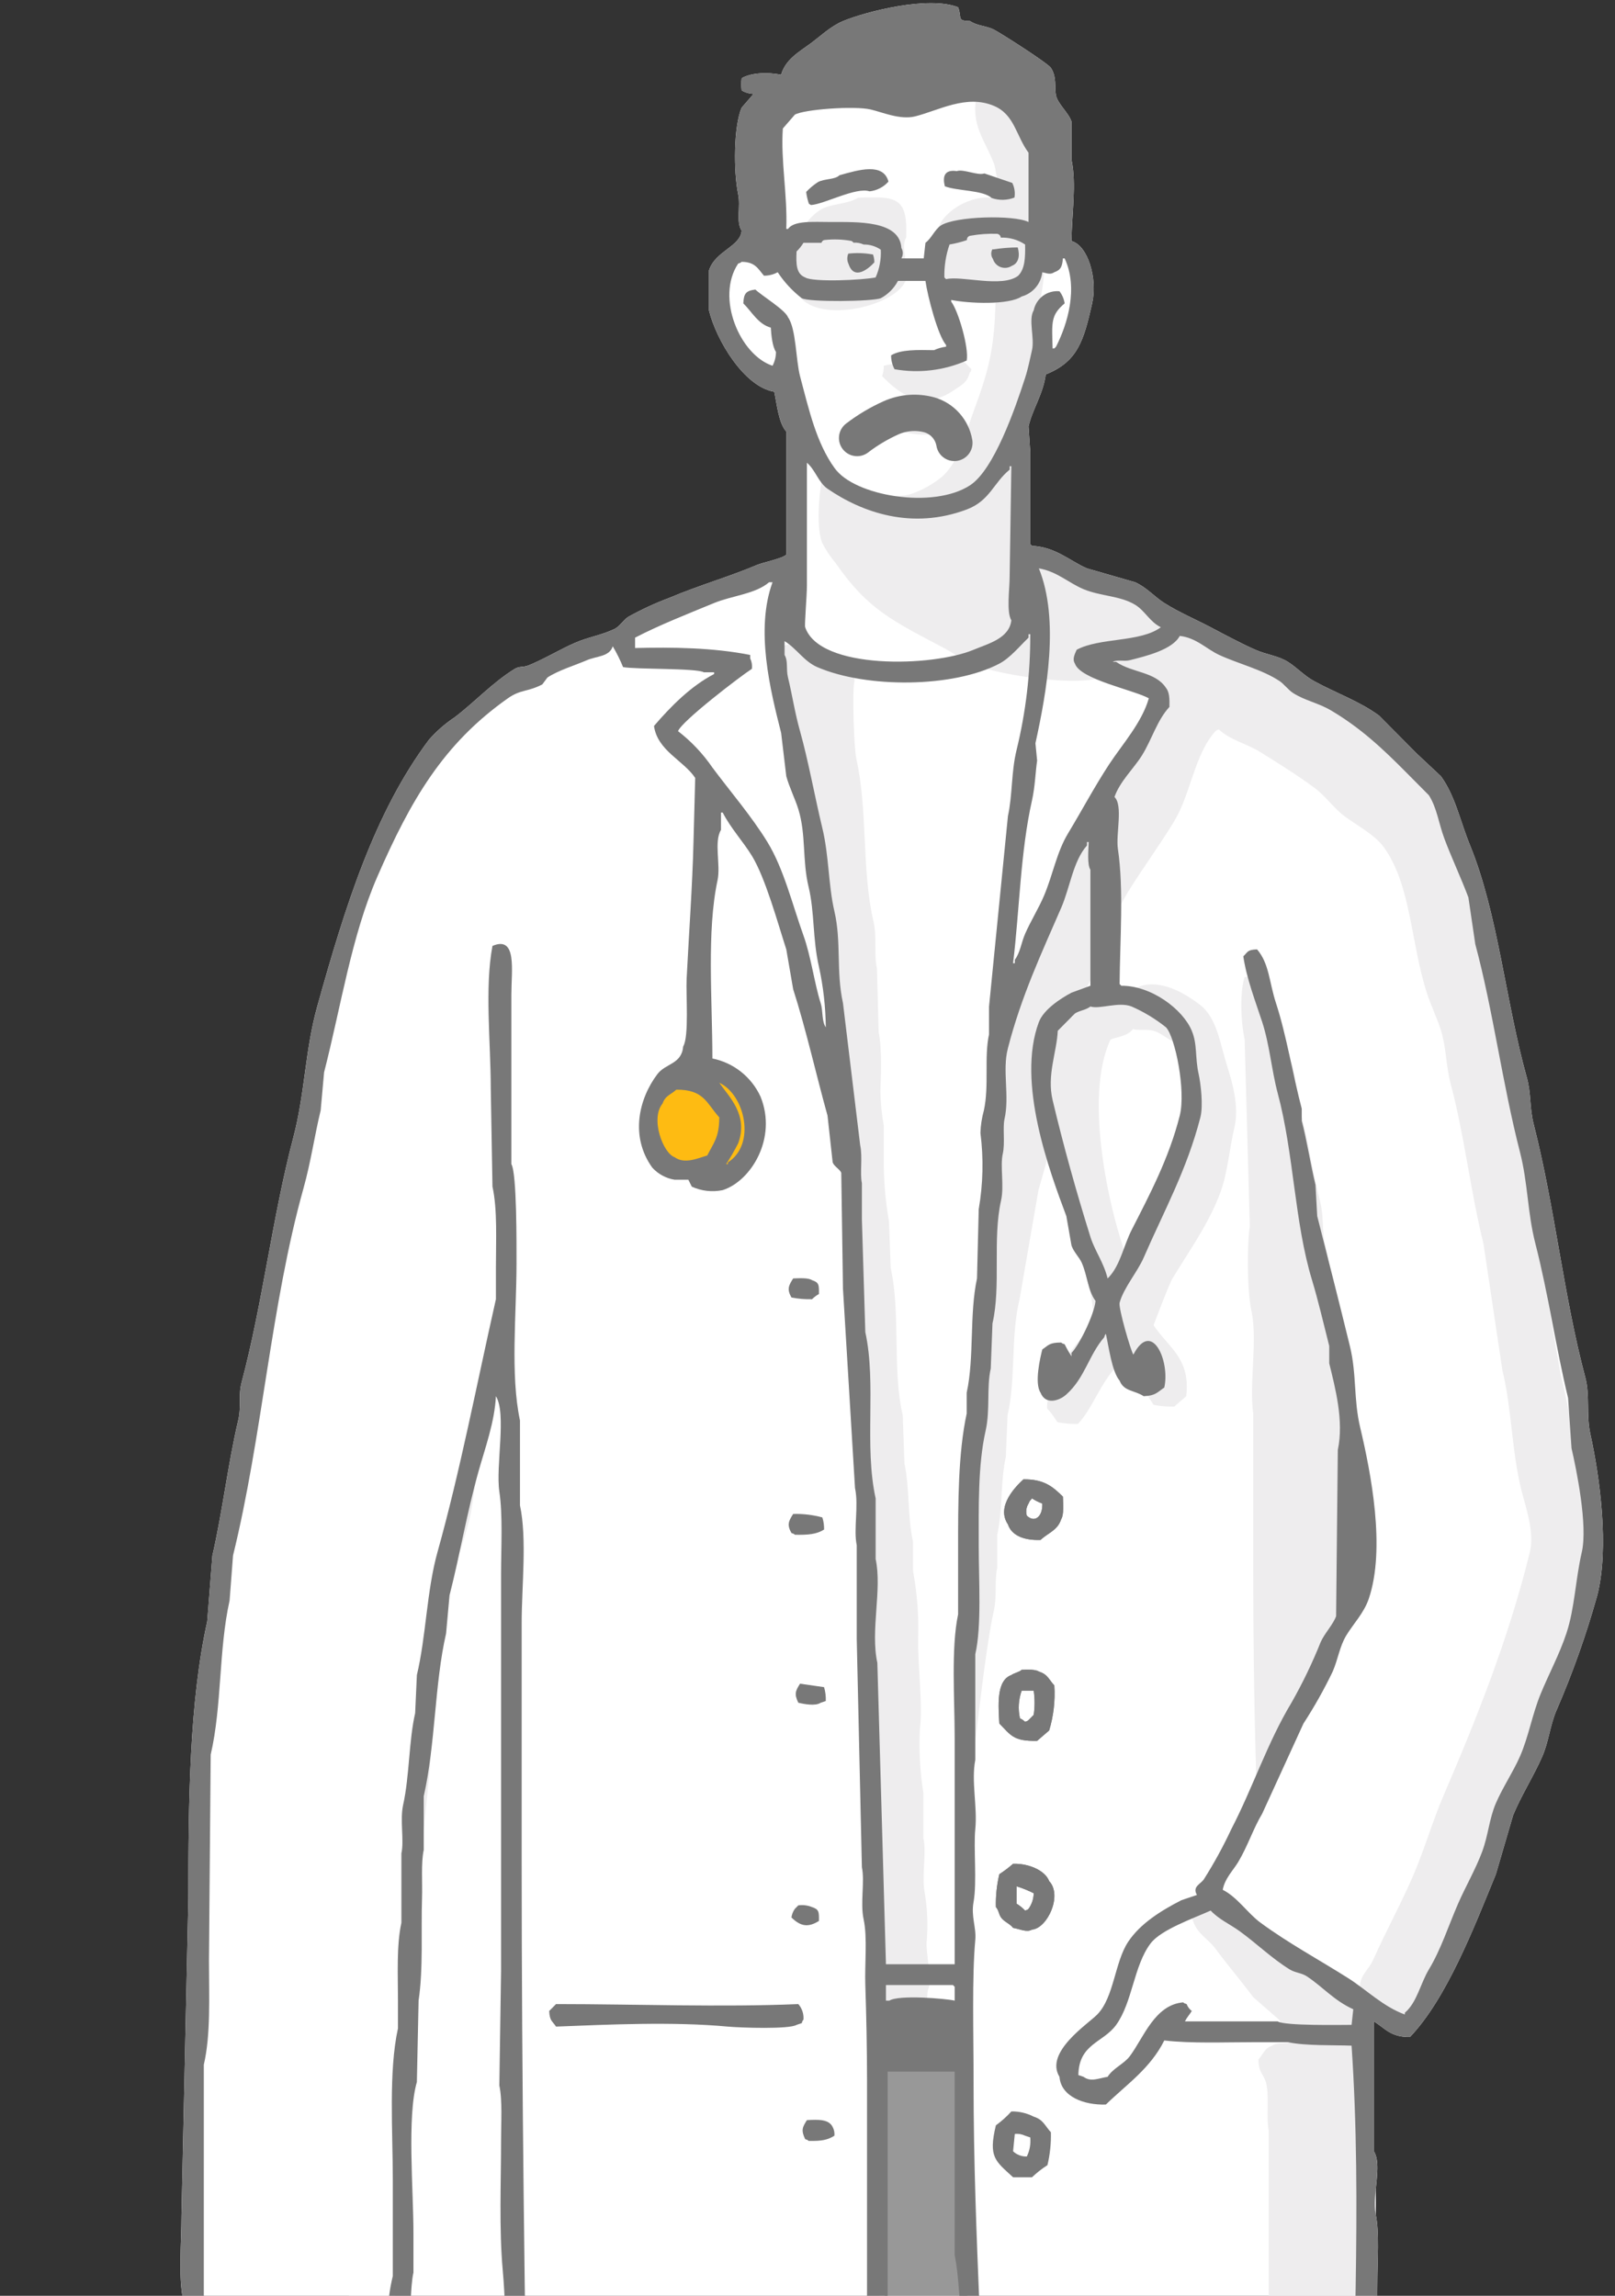
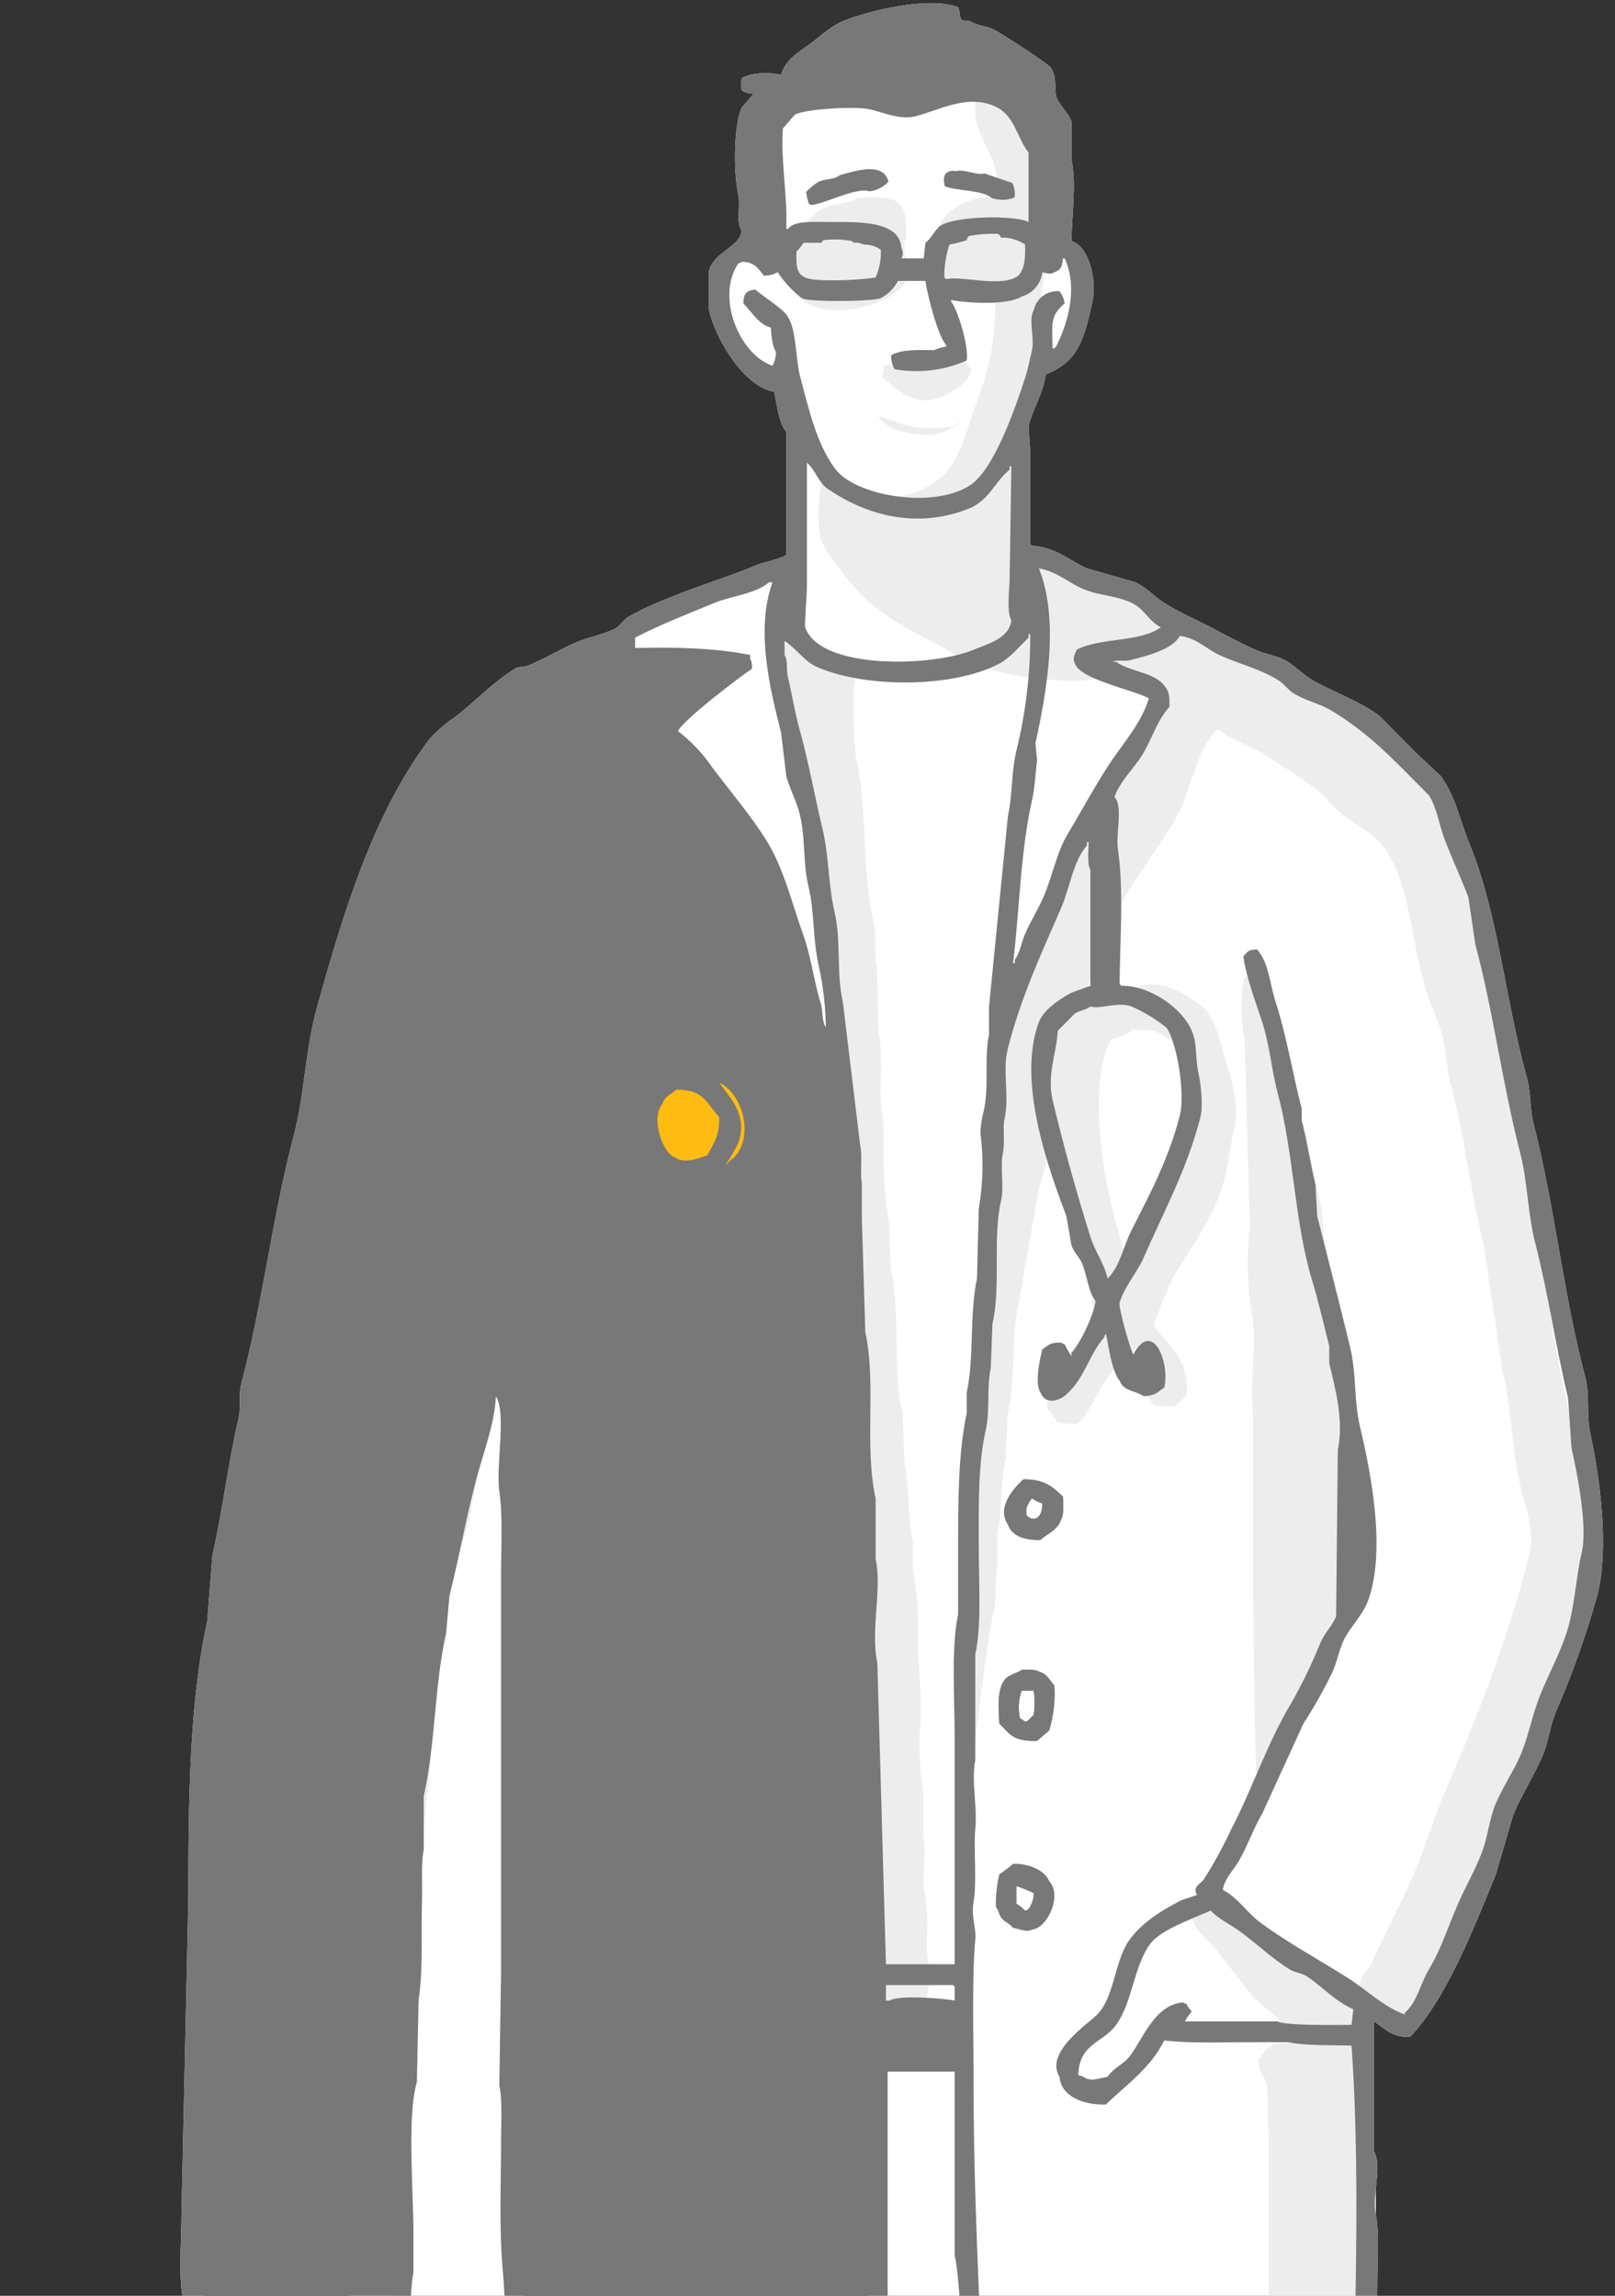
<svg xmlns="http://www.w3.org/2000/svg" width="128" height="182" viewBox="0 0 128 182" fill="none">
  <rect x="0" y="0" width="128" height="182" fill="#333333" stroke="none" />
  <path d="M63.408 133.475C63.043 134.055 62.937 134.282 63.271 134.986C63.708 135.086 64.63 135.271 65.042 134.986C65.177 134.94 65.314 134.894 65.45 134.848C65.464 134.477 65.418 134.106 65.314 133.75L63.408 133.475ZM62.999 121.668C64.077 121.69 64.728 121.625 65.314 121.256C65.322 120.93 65.276 120.605 65.177 120.295C64.424 120.09 63.644 119.998 62.863 120.02C62.508 120.581 62.352 120.867 62.727 121.53C62.962 121.619 62.86 121.558 62.999 121.668ZM57.688 160.659C58.684 160.751 62.56 160.882 63.135 160.522L63.544 160.385C63.631 160.148 63.57 160.251 63.68 160.11C63.698 159.887 63.671 159.663 63.601 159.451C63.531 159.238 63.419 159.042 63.272 158.875C57.156 159.133 50.54 158.877 44.07 158.875L43.526 159.423C43.568 160.221 43.767 160.201 44.07 160.659C48.281 160.495 53.319 160.255 57.688 160.659H57.688ZM81.928 167.798C81.381 167.515 80.772 167.373 80.157 167.386C79.787 167.794 79.377 168.162 78.932 168.485C78.311 171.035 78.904 171.317 80.294 172.604H81.792C82.169 172.245 82.58 171.923 83.018 171.643C83.222 170.789 83.313 169.912 83.291 169.034C82.816 168.528 82.699 168.038 81.928 167.798ZM81.383 170.956C81.184 170.963 80.985 170.931 80.798 170.86C80.611 170.789 80.439 170.682 80.294 170.544L80.43 169.171C80.71 169.137 80.993 169.185 81.247 169.309L81.656 169.446C81.706 169.965 81.612 170.488 81.383 170.956ZM64.361 102.996C64.522 102.834 64.706 102.695 64.906 102.584C64.918 101.848 64.909 101.668 64.361 101.486C64.071 101.289 63.364 101.329 62.863 101.349C62.508 101.909 62.352 102.195 62.727 102.859C63.266 102.963 63.813 103.01 64.361 102.996H64.361Z" fill="#787878" />
-   <path d="M121.693 373.464C120.643 373.104 119.466 372.387 118.424 371.954C117.24 371.461 116.147 371.349 115.155 370.718C113.605 369.73 112.014 368.12 110.117 367.56C110.794 365.82 109.856 365.604 109.436 363.716C109.391 361.062 109.346 358.407 109.301 355.753C109.3 349.263 109.171 343.085 109.057 336.906C109.239 335.169 109.21 333.416 108.97 331.686C108.921 328.588 108.895 325.489 108.892 322.39C108.892 319.014 108.993 315.064 108.346 312.093V309.759C108.06 308.462 108.219 306.65 107.938 305.366V303.17C107.43 300.862 107.903 297.95 107.393 295.619C107.211 288.617 107.03 281.615 106.849 274.613V268.16C105.821 263.494 106.031 258.056 106.031 252.508C106.031 250.203 106.342 247.283 105.896 245.232V240.427C105.218 227.823 104.541 215.217 103.864 202.61C104.119 202.569 104.37 202.501 104.611 202.406C105.894 202.419 107.678 202.396 108.211 201.985C108.732 201.538 108.854 198.824 108.883 196.621C109.067 194.123 109.059 191.356 109.005 188.61C109.081 186.112 109.164 183.584 109.164 180.979C109.164 179.227 109.343 177.031 109.03 175.508C109.043 174.894 109.042 174.289 109.026 173.694C109.139 172.51 109.329 171.25 108.891 170.545V160.247C109.799 160.813 110.231 161.508 111.751 161.483C114.67 158.415 116.832 152.796 118.559 148.578C119.014 147.022 119.468 145.466 119.922 143.91C120.565 142.341 121.578 140.761 122.237 139.241C122.745 138.07 122.833 136.881 123.326 135.672C124.627 132.686 125.719 129.613 126.594 126.474C127.56 122.71 126.793 117.061 126.05 113.705C125.703 112.138 126.035 110.648 125.641 109.175C123.935 102.779 123.23 95.68 121.556 89.13C121.218 87.808 121.368 86.698 121.011 85.423C119.333 79.421 118.727 72.431 116.517 67.026C115.702 65.032 115.354 63.128 114.202 61.534L112.296 59.749L109.3 56.729C107.725 55.574 105.883 54.948 104.125 53.982C103.398 53.584 102.757 52.896 102.082 52.473C101.294 51.978 100.395 51.908 99.495 51.511C98.351 51.006 97.124 50.343 95.954 49.727C94.788 49.112 93.445 48.543 92.278 47.804C91.511 47.319 90.863 46.554 89.963 46.157L86.15 45.059C84.792 44.474 83.674 43.361 81.792 43.274L81.656 43.136V35.86L81.519 33.801C81.822 32.457 82.684 31.236 82.882 29.682C85.427 28.675 85.899 26.979 86.559 24.053C87.003 22.077 86.224 19.464 84.924 19.11C84.942 16.951 85.337 14.632 84.924 12.658V9.637C84.713 8.967 83.836 8.232 83.698 7.577C83.558 6.907 83.779 6.122 83.29 5.38C83.042 5.004 79.377 2.663 78.796 2.36C78.176 2.036 77.44 2.059 76.889 1.674C75.801 1.65 76.264 1.427 75.936 0.575C73.592 -0.351 68.639 0.913 66.812 1.674C65.834 2.081 65.021 2.874 64.225 3.459C63.331 4.115 62.245 4.721 61.91 5.929C60.843 5.703 59.51 5.766 58.778 6.204C58.744 6.524 58.744 6.846 58.778 7.165C59.067 7.337 59.395 7.432 59.73 7.44C59.414 7.806 59.096 8.172 58.778 8.538C58.15 10.015 58.124 13.533 58.505 15.403C58.709 16.406 58.318 17.571 58.778 18.286C58.683 19.557 56.691 19.88 56.19 21.444V24.602C56.761 26.953 58.98 30.67 61.365 31.054C61.576 32.065 61.715 33.556 62.318 34.212V43.96C62.113 44.253 60.456 44.591 60.003 44.784C57.801 45.72 55.358 46.414 53.058 47.392C51.932 47.812 50.84 48.317 49.79 48.903C49.412 49.141 49.112 49.669 48.7 49.864C47.642 50.366 46.642 50.495 45.568 50.962C44.397 51.472 43.051 52.287 41.892 52.747C41.436 52.927 41.166 52.797 40.802 53.022C39.052 54.095 37.623 55.66 36.035 56.865C35.279 57.367 34.592 57.967 33.993 58.651C29.673 64.427 27.361 71.836 25.142 79.794C24.167 83.285 24.181 86.647 23.234 90.228C21.611 96.372 20.797 103.404 19.15 109.586C18.872 110.629 19.143 111.482 18.877 112.607C18.074 116.003 17.624 119.883 16.834 123.315L16.425 128.533C15.003 134.951 14.927 142.871 14.928 150.5L14.383 175.625C14.383 177.766 14.119 180.457 14.519 182.352C14.749 183.44 14.186 184.315 14.655 184.96C15.037 185.443 15.804 185.412 16.698 185.372C16.614 188.533 16.266 191.468 16.154 194.845C16.118 195.914 15.716 197.837 16.29 198.689C16.145 199.585 14.507 199.977 13.975 201.023C12.959 203.02 13.134 206.337 13.157 209.261C7.504 209.23 2.308 210.032 0.901 214.204C0.214 216.242 0.494 219.744 0.492 222.304C0.492 226.638 -0.063 231.855 0.765 235.759V238.505C1.074 239.951 1.2 241.276 1.854 242.349C2.695 243.735 3.928 244.835 5.395 245.507C6.081 245.795 6.977 245.671 7.574 246.056C8.564 246.08 11.031 246.257 11.115 245.781C12.725 246.609 17.947 246.062 20.102 246.056H41.211C41.216 250.003 40.721 254.321 41.482 257.863C41.722 258.976 41.416 260.491 41.619 261.433C42.141 263.856 41.271 266.869 41.755 269.121V290.402C41.755 304.24 42.163 317.937 42.164 331.727C42.164 335.126 41.905 339.895 42.572 342.985C42.865 344.342 42.587 345.78 42.844 346.967V349.438C42.828 350.907 42.919 352.376 43.117 353.831C43.304 355.094 43.188 362.062 42.844 362.618C42.877 365.834 41.215 365.615 39.44 366.874C38.469 367.563 37.559 368.521 36.581 369.207C35.709 369.819 34.657 369.997 33.72 370.581C32.984 371.039 32.301 371.78 31.542 372.228C30.806 372.663 30.002 372.65 29.226 373.052C28.419 373.471 27.265 374.081 26.503 374.562C24.722 375.688 22.564 376.037 22.554 378.956C22.5 379.418 22.547 379.886 22.69 380.329V380.603H22.679C23.364 381.277 24.12 381.874 24.933 382.383C25.277 382.36 25.62 382.316 25.958 382.251C26.51 382.143 27.651 382.447 28.546 382.251C30.739 381.77 33.502 381.976 36.035 381.976L53.058 381.565H57.552C57.938 381.669 58.33 381.748 58.726 381.803C59.399 381.323 60.029 380.783 60.609 380.191H60.548C60.577 380.146 60.619 380.099 60.653 380.054C60.823 379.94 60.955 379.777 61.032 379.586C61.288 379.325 61.494 379.019 61.638 378.681C62.571 375.88 61.655 371.83 62.318 368.796C62.738 366.534 62.921 364.233 62.864 361.932V358.225C63.126 356.998 62.833 355.511 63.135 354.106C63.891 350.587 63.436 346.335 64.225 342.711L64.497 337.768C65.288 334.089 64.639 329.712 65.45 325.961L65.586 322.254C66.188 319.458 65.787 316.05 66.403 313.192V311.134C66.908 308.785 66.567 305.844 67.085 303.444V301.11C67.396 299.653 67.017 297.894 67.358 296.306C68.019 293.21 67.765 288.929 67.765 285.46L67.665 278.141V277.48C67.661 277.477 67.659 277.474 67.655 277.472L67.629 275.574C67.189 273.499 67.337 269.06 67.766 267.062C68.149 265.277 67.829 263.448 68.174 261.844C68.616 259.796 68.168 257.602 68.583 255.667C68.539 253.497 68.494 251.327 68.449 249.157L68.452 249.047C68.609 247.847 68.655 246.634 68.59 245.425C68.602 245.142 68.61 244.863 68.623 244.578C68.732 242.202 68.804 239.837 68.89 237.48V237.348C68.973 236.538 69.097 235.732 69.264 234.935C69.614 233.316 69.362 231.704 69.673 230.267C69.718 227.247 69.762 224.227 69.808 221.206C70.657 217.252 70.47 212.803 71.307 208.986V206.378C71.556 205.214 71.478 203.49 71.715 202.396V199.239C71.773 198.775 71.864 198.317 71.987 197.866C72.549 195.331 71.619 192.763 72.532 190.727C72.767 190.815 72.665 190.754 72.805 190.864C74.019 192.573 73.205 196.656 73.758 199.102C75.12 205.125 74.46 212.773 75.936 218.597V220.52C76.119 221.32 76.116 222.3 76.346 223.265C77.674 228.872 77.76 235.175 79.068 240.839C79.553 242.931 79.439 245.083 79.887 247.017C80.451 249.467 80.308 251.975 80.839 254.293C81.623 257.721 81.336 261.271 82.065 264.591C82.111 267.977 82.156 271.364 82.2 274.75C82.402 275.686 82.82 279.536 82.61 280.517C82.362 281.668 82.183 285.069 82.473 286.42C82.923 288.505 82.41 290.828 82.882 293.01C83.221 294.58 82.918 296.373 83.291 298.09C83.631 299.66 83.326 301.453 83.699 303.17C84.616 307.384 84.144 312.217 85.061 316.35L87.103 336.944L87.512 344.358C88.293 347.941 88.071 352.083 88.874 355.754C89.25 357.472 88.928 359.482 89.282 361.107C89.679 362.931 89.261 364.959 89.555 366.325L89.418 368.796C89.416 372.369 89.016 377.544 90.644 379.642V379.688C91.224 380.237 91.875 380.706 92.578 381.083C92.686 381.143 92.77 381.241 92.812 381.358C93.097 381.446 93.368 381.535 93.505 381.565C95.18 381.708 96.862 381.754 98.542 381.702C100.8 381.23 103.931 381.565 106.441 381.565C109.609 381.565 112.528 381.784 115.429 381.153C115.634 381.108 115.848 381.083 116.062 381.055C116.726 381.085 117.392 381.055 118.052 380.968C119.025 380.988 120.004 381.047 120.929 381.034C122.903 380.303 124.832 379.455 126.708 378.496C126.918 377.685 127.076 376.672 126.595 376.073C126.095 374.638 123.249 373.997 121.693 373.464ZM68.718 191.962C68.153 194.587 68.306 197.87 68.31 200.749C59.753 200.758 50.42 200.675 41.891 201.023C41.589 183.118 41.346 165.293 41.346 147.479V128.67C41.346 125.723 41.78 122.013 41.211 119.334V112.607C40.433 108.956 40.938 104.186 40.938 100.113C40.938 98.703 40.967 93.006 40.529 92.287V78.833C40.529 78.457 40.547 78.046 40.562 77.636C40.604 77.404 40.637 77.164 40.682 76.934C40.666 76.79 40.651 76.642 40.635 76.499H40.571C40.527 75.325 40.239 74.471 39.032 74.988C38.759 76.689 38.655 78.414 38.723 80.135L37.366 85.286C36.721 87.577 36.658 89.71 36.005 92.012C35.609 93.409 34.899 95.52 34.779 96.955C34.259 103.182 34.049 111.411 32.6 117.686L32.464 120.158C31.856 122.772 31.836 125.792 31.238 128.396L30.694 135.397V137.731C30.453 138.793 30.695 140.1 30.422 141.301C29.967 145.099 29.513 148.898 29.059 152.697C28.654 154.5 29.015 156.436 28.651 158.051L28.515 162.719C28.247 163.9 28.379 165.7 28.379 167.113C28.379 169.239 28.414 171.66 28.242 173.565C28.047 175.732 28.395 178.072 27.97 179.881C27.692 181.181 27.568 182.511 27.602 183.841C23.926 183.998 20.017 183.733 16.153 183.725C16.161 179.842 16.143 174.428 16.153 170.132V163.68C16.71 161.289 16.562 158.302 16.562 155.442L16.698 139.104C17.596 135.25 17.324 130.782 18.196 126.885L18.469 123.315C20.801 113.818 21.463 103.465 24.052 94.209C24.641 92.104 24.939 89.977 25.414 88.031C25.504 87.024 25.594 86.017 25.686 85.01C27.041 79.728 27.858 74.195 29.908 69.496C32.558 63.42 35.136 58.962 40.257 55.355C41.269 54.642 41.82 54.862 42.981 54.257L43.389 53.708C44.258 53.138 45.625 52.724 46.522 52.335C47.279 52.006 48.306 52.072 48.564 51.236C48.878 51.763 49.151 52.314 49.381 52.883C50.336 53.072 55.241 52.96 55.782 53.296H56.599V53.433C54.751 54.39 53.146 56.02 51.832 57.552C52.111 59.522 54.173 60.275 55.1 61.671C55.1 61.671 54.984 65.931 54.964 66.751C54.882 70.152 54.599 74.061 54.42 77.597C54.358 78.823 54.624 82.181 54.147 82.952C54.029 84.378 52.754 84.289 52.105 85.148C50.594 87.146 49.942 90.127 51.696 92.562C52.161 93.075 52.786 93.414 53.467 93.523H54.556L54.829 94.072C55.559 94.403 56.37 94.508 57.159 94.373C57.638 94.456 58.124 94.493 58.611 94.484C59.673 93.413 61.332 93.066 62.151 91.739C64.41 88.08 61.516 84.66 59.019 83.501C59.071 80.181 58.908 75.969 59.564 72.929V68.948C59.625 68.663 59.661 68.355 59.705 68.054C60.732 69.86 61.67 73.254 62.318 75.263L62.864 78.421C63.877 81.577 64.692 85.228 65.587 88.443L65.995 92.15C66.101 92.459 66.575 92.702 66.676 92.974L66.812 102.173L67.765 117.962C68.074 119.378 67.631 121.245 67.902 122.492V129.906L68.311 148.028C68.551 149.145 68.168 150.861 68.447 152.147C68.761 153.603 68.525 155.677 68.582 157.365C68.66 159.65 68.719 162.413 68.719 164.915L68.718 191.962Z" fill="white" />
+   <path d="M121.693 373.464C120.643 373.104 119.466 372.387 118.424 371.954C117.24 371.461 116.147 371.349 115.155 370.718C113.605 369.73 112.014 368.12 110.117 367.56C110.794 365.82 109.856 365.604 109.436 363.716C109.391 361.062 109.346 358.407 109.301 355.753C109.3 349.263 109.171 343.085 109.057 336.906C109.239 335.169 109.21 333.416 108.97 331.686C108.921 328.588 108.895 325.489 108.892 322.39C108.892 319.014 108.993 315.064 108.346 312.093V309.759C108.06 308.462 108.219 306.65 107.938 305.366V303.17C107.43 300.862 107.903 297.95 107.393 295.619C107.211 288.617 107.03 281.615 106.849 274.613V268.16C105.821 263.494 106.031 258.056 106.031 252.508C106.031 250.203 106.342 247.283 105.896 245.232V240.427C105.218 227.823 104.541 215.217 103.864 202.61C104.119 202.569 104.37 202.501 104.611 202.406C105.894 202.419 107.678 202.396 108.211 201.985C108.732 201.538 108.854 198.824 108.883 196.621C109.067 194.123 109.059 191.356 109.005 188.61C109.081 186.112 109.164 183.584 109.164 180.979C109.164 179.227 109.343 177.031 109.03 175.508C109.043 174.894 109.042 174.289 109.026 173.694C109.139 172.51 109.329 171.25 108.891 170.545V160.247C109.799 160.813 110.231 161.508 111.751 161.483C114.67 158.415 116.832 152.796 118.559 148.578C119.014 147.022 119.468 145.466 119.922 143.91C120.565 142.341 121.578 140.761 122.237 139.241C122.745 138.07 122.833 136.881 123.326 135.672C124.627 132.686 125.719 129.613 126.594 126.474C127.56 122.71 126.793 117.061 126.05 113.705C125.703 112.138 126.035 110.648 125.641 109.175C123.935 102.779 123.23 95.68 121.556 89.13C121.218 87.808 121.368 86.698 121.011 85.423C119.333 79.421 118.727 72.431 116.517 67.026C115.702 65.032 115.354 63.128 114.202 61.534L112.296 59.749L109.3 56.729C107.725 55.574 105.883 54.948 104.125 53.982C103.398 53.584 102.757 52.896 102.082 52.473C101.294 51.978 100.395 51.908 99.495 51.511C98.351 51.006 97.124 50.343 95.954 49.727C94.788 49.112 93.445 48.543 92.278 47.804C91.511 47.319 90.863 46.554 89.963 46.157L86.15 45.059C84.792 44.474 83.674 43.361 81.792 43.274L81.656 43.136V35.86L81.519 33.801C81.822 32.457 82.684 31.236 82.882 29.682C85.427 28.675 85.899 26.979 86.559 24.053C87.003 22.077 86.224 19.464 84.924 19.11C84.942 16.951 85.337 14.632 84.924 12.658V9.637C84.713 8.967 83.836 8.232 83.698 7.577C83.558 6.907 83.779 6.122 83.29 5.38C83.042 5.004 79.377 2.663 78.796 2.36C78.176 2.036 77.44 2.059 76.889 1.674C75.801 1.65 76.264 1.427 75.936 0.575C73.592 -0.351 68.639 0.913 66.812 1.674C65.834 2.081 65.021 2.874 64.225 3.459C63.331 4.115 62.245 4.721 61.91 5.929C60.843 5.703 59.51 5.766 58.778 6.204C58.744 6.524 58.744 6.846 58.778 7.165C59.067 7.337 59.395 7.432 59.73 7.44C59.414 7.806 59.096 8.172 58.778 8.538C58.15 10.015 58.124 13.533 58.505 15.403C58.709 16.406 58.318 17.571 58.778 18.286C58.683 19.557 56.691 19.88 56.19 21.444V24.602C56.761 26.953 58.98 30.67 61.365 31.054C61.576 32.065 61.715 33.556 62.318 34.212V43.96C62.113 44.253 60.456 44.591 60.003 44.784C57.801 45.72 55.358 46.414 53.058 47.392C51.932 47.812 50.84 48.317 49.79 48.903C49.412 49.141 49.112 49.669 48.7 49.864C47.642 50.366 46.642 50.495 45.568 50.962C44.397 51.472 43.051 52.287 41.892 52.747C41.436 52.927 41.166 52.797 40.802 53.022C39.052 54.095 37.623 55.66 36.035 56.865C35.279 57.367 34.592 57.967 33.993 58.651C29.673 64.427 27.361 71.836 25.142 79.794C24.167 83.285 24.181 86.647 23.234 90.228C21.611 96.372 20.797 103.404 19.15 109.586C18.872 110.629 19.143 111.482 18.877 112.607C18.074 116.003 17.624 119.883 16.834 123.315L16.425 128.533C15.003 134.951 14.927 142.871 14.928 150.5L14.383 175.625C14.383 177.766 14.119 180.457 14.519 182.352C14.749 183.44 14.186 184.315 14.655 184.96C15.037 185.443 15.804 185.412 16.698 185.372C16.614 188.533 16.266 191.468 16.154 194.845C16.118 195.914 15.716 197.837 16.29 198.689C16.145 199.585 14.507 199.977 13.975 201.023C12.959 203.02 13.134 206.337 13.157 209.261C7.504 209.23 2.308 210.032 0.901 214.204C0.214 216.242 0.494 219.744 0.492 222.304C0.492 226.638 -0.063 231.855 0.765 235.759V238.505C1.074 239.951 1.2 241.276 1.854 242.349C2.695 243.735 3.928 244.835 5.395 245.507C6.081 245.795 6.977 245.671 7.574 246.056C8.564 246.08 11.031 246.257 11.115 245.781C12.725 246.609 17.947 246.062 20.102 246.056H41.211C41.216 250.003 40.721 254.321 41.482 257.863C41.722 258.976 41.416 260.491 41.619 261.433C42.141 263.856 41.271 266.869 41.755 269.121V290.402C41.755 304.24 42.163 317.937 42.164 331.727C42.164 335.126 41.905 339.895 42.572 342.985C42.865 344.342 42.587 345.78 42.844 346.967V349.438C42.828 350.907 42.919 352.376 43.117 353.831C43.304 355.094 43.188 362.062 42.844 362.618C42.877 365.834 41.215 365.615 39.44 366.874C38.469 367.563 37.559 368.521 36.581 369.207C35.709 369.819 34.657 369.997 33.72 370.581C32.984 371.039 32.301 371.78 31.542 372.228C30.806 372.663 30.002 372.65 29.226 373.052C28.419 373.471 27.265 374.081 26.503 374.562C24.722 375.688 22.564 376.037 22.554 378.956C22.5 379.418 22.547 379.886 22.69 380.329V380.603H22.679C23.364 381.277 24.12 381.874 24.933 382.383C25.277 382.36 25.62 382.316 25.958 382.251C26.51 382.143 27.651 382.447 28.546 382.251C30.739 381.77 33.502 381.976 36.035 381.976L53.058 381.565H57.552C57.938 381.669 58.33 381.748 58.726 381.803C59.399 381.323 60.029 380.783 60.609 380.191H60.548C60.577 380.146 60.619 380.099 60.653 380.054C60.823 379.94 60.955 379.777 61.032 379.586C61.288 379.325 61.494 379.019 61.638 378.681C62.571 375.88 61.655 371.83 62.318 368.796C62.738 366.534 62.921 364.233 62.864 361.932V358.225C63.126 356.998 62.833 355.511 63.135 354.106C63.891 350.587 63.436 346.335 64.225 342.711L64.497 337.768C65.288 334.089 64.639 329.712 65.45 325.961L65.586 322.254C66.188 319.458 65.787 316.05 66.403 313.192V311.134C66.908 308.785 66.567 305.844 67.085 303.444V301.11C67.396 299.653 67.017 297.894 67.358 296.306C68.019 293.21 67.765 288.929 67.765 285.46L67.665 278.141V277.48C67.661 277.477 67.659 277.474 67.655 277.472L67.629 275.574C67.189 273.499 67.337 269.06 67.766 267.062C68.149 265.277 67.829 263.448 68.174 261.844C68.616 259.796 68.168 257.602 68.583 255.667C68.539 253.497 68.494 251.327 68.449 249.157L68.452 249.047C68.609 247.847 68.655 246.634 68.59 245.425C68.602 245.142 68.61 244.863 68.623 244.578C68.732 242.202 68.804 239.837 68.89 237.48V237.348C68.973 236.538 69.097 235.732 69.264 234.935C69.614 233.316 69.362 231.704 69.673 230.267C69.718 227.247 69.762 224.227 69.808 221.206C70.657 217.252 70.47 212.803 71.307 208.986V206.378C71.556 205.214 71.478 203.49 71.715 202.396V199.239C71.773 198.775 71.864 198.317 71.987 197.866C72.549 195.331 71.619 192.763 72.532 190.727C72.767 190.815 72.665 190.754 72.805 190.864C74.019 192.573 73.205 196.656 73.758 199.102C75.12 205.125 74.46 212.773 75.936 218.597V220.52C76.119 221.32 76.116 222.3 76.346 223.265C77.674 228.872 77.76 235.175 79.068 240.839C79.553 242.931 79.439 245.083 79.887 247.017C80.451 249.467 80.308 251.975 80.839 254.293C81.623 257.721 81.336 261.271 82.065 264.591C82.111 267.977 82.156 271.364 82.2 274.75C82.402 275.686 82.82 279.536 82.61 280.517C82.362 281.668 82.183 285.069 82.473 286.42C82.923 288.505 82.41 290.828 82.882 293.01C83.221 294.58 82.918 296.373 83.291 298.09C83.631 299.66 83.326 301.453 83.699 303.17C84.616 307.384 84.144 312.217 85.061 316.35L87.103 336.944L87.512 344.358C88.293 347.941 88.071 352.083 88.874 355.754C89.25 357.472 88.928 359.482 89.282 361.107C89.679 362.931 89.261 364.959 89.555 366.325L89.418 368.796C89.416 372.369 89.016 377.544 90.644 379.642V379.688C91.224 380.237 91.875 380.706 92.578 381.083C92.686 381.143 92.77 381.241 92.812 381.358C93.097 381.446 93.368 381.535 93.505 381.565C95.18 381.708 96.862 381.754 98.542 381.702C109.609 381.565 112.528 381.784 115.429 381.153C115.634 381.108 115.848 381.083 116.062 381.055C116.726 381.085 117.392 381.055 118.052 380.968C119.025 380.988 120.004 381.047 120.929 381.034C122.903 380.303 124.832 379.455 126.708 378.496C126.918 377.685 127.076 376.672 126.595 376.073C126.095 374.638 123.249 373.997 121.693 373.464ZM68.718 191.962C68.153 194.587 68.306 197.87 68.31 200.749C59.753 200.758 50.42 200.675 41.891 201.023C41.589 183.118 41.346 165.293 41.346 147.479V128.67C41.346 125.723 41.78 122.013 41.211 119.334V112.607C40.433 108.956 40.938 104.186 40.938 100.113C40.938 98.703 40.967 93.006 40.529 92.287V78.833C40.529 78.457 40.547 78.046 40.562 77.636C40.604 77.404 40.637 77.164 40.682 76.934C40.666 76.79 40.651 76.642 40.635 76.499H40.571C40.527 75.325 40.239 74.471 39.032 74.988C38.759 76.689 38.655 78.414 38.723 80.135L37.366 85.286C36.721 87.577 36.658 89.71 36.005 92.012C35.609 93.409 34.899 95.52 34.779 96.955C34.259 103.182 34.049 111.411 32.6 117.686L32.464 120.158C31.856 122.772 31.836 125.792 31.238 128.396L30.694 135.397V137.731C30.453 138.793 30.695 140.1 30.422 141.301C29.967 145.099 29.513 148.898 29.059 152.697C28.654 154.5 29.015 156.436 28.651 158.051L28.515 162.719C28.247 163.9 28.379 165.7 28.379 167.113C28.379 169.239 28.414 171.66 28.242 173.565C28.047 175.732 28.395 178.072 27.97 179.881C27.692 181.181 27.568 182.511 27.602 183.841C23.926 183.998 20.017 183.733 16.153 183.725C16.161 179.842 16.143 174.428 16.153 170.132V163.68C16.71 161.289 16.562 158.302 16.562 155.442L16.698 139.104C17.596 135.25 17.324 130.782 18.196 126.885L18.469 123.315C20.801 113.818 21.463 103.465 24.052 94.209C24.641 92.104 24.939 89.977 25.414 88.031C25.504 87.024 25.594 86.017 25.686 85.01C27.041 79.728 27.858 74.195 29.908 69.496C32.558 63.42 35.136 58.962 40.257 55.355C41.269 54.642 41.82 54.862 42.981 54.257L43.389 53.708C44.258 53.138 45.625 52.724 46.522 52.335C47.279 52.006 48.306 52.072 48.564 51.236C48.878 51.763 49.151 52.314 49.381 52.883C50.336 53.072 55.241 52.96 55.782 53.296H56.599V53.433C54.751 54.39 53.146 56.02 51.832 57.552C52.111 59.522 54.173 60.275 55.1 61.671C55.1 61.671 54.984 65.931 54.964 66.751C54.882 70.152 54.599 74.061 54.42 77.597C54.358 78.823 54.624 82.181 54.147 82.952C54.029 84.378 52.754 84.289 52.105 85.148C50.594 87.146 49.942 90.127 51.696 92.562C52.161 93.075 52.786 93.414 53.467 93.523H54.556L54.829 94.072C55.559 94.403 56.37 94.508 57.159 94.373C57.638 94.456 58.124 94.493 58.611 94.484C59.673 93.413 61.332 93.066 62.151 91.739C64.41 88.08 61.516 84.66 59.019 83.501C59.071 80.181 58.908 75.969 59.564 72.929V68.948C59.625 68.663 59.661 68.355 59.705 68.054C60.732 69.86 61.67 73.254 62.318 75.263L62.864 78.421C63.877 81.577 64.692 85.228 65.587 88.443L65.995 92.15C66.101 92.459 66.575 92.702 66.676 92.974L66.812 102.173L67.765 117.962C68.074 119.378 67.631 121.245 67.902 122.492V129.906L68.311 148.028C68.551 149.145 68.168 150.861 68.447 152.147C68.761 153.603 68.525 155.677 68.582 157.365C68.66 159.65 68.719 162.413 68.719 164.915L68.718 191.962Z" fill="white" />
  <path d="M82.337 132.514C82.069 132.331 81.448 132.359 80.975 132.377C80.767 132.568 80.394 132.62 80.158 132.789C78.937 133.229 79.133 135.248 79.205 136.633C80.095 137.518 80.278 138.056 82.2 138.006L83.154 137.182C83.503 136.027 83.641 134.817 83.562 133.612C83.127 133.15 83.047 132.734 82.337 132.514ZM81.929 135.946C81.793 136.084 81.656 136.221 81.52 136.358C81.38 136.469 81.486 136.409 81.247 136.496C81.127 136.382 80.989 136.289 80.839 136.221C80.676 135.491 80.723 134.729 80.975 134.024H81.929C82.021 134.661 82.021 135.309 81.929 135.946ZM64.361 151.186C64.016 151.044 63.64 150.997 63.272 151.049L62.999 151.323C62.853 151.526 62.76 151.762 62.727 152.01C63.417 152.674 64.001 152.853 64.906 152.284C64.918 151.549 64.91 151.369 64.361 151.186ZM80.294 147.753C79.951 148.054 79.587 148.329 79.205 148.577C79.001 149.431 78.909 150.308 78.932 151.186C79.162 151.428 79.138 151.715 79.341 152.009C79.569 152.342 80.045 152.501 80.294 152.834C80.828 152.921 81.389 153.219 81.792 152.97C83 152.877 84.23 150.262 83.154 149.127C82.834 148.277 81.525 147.712 80.294 147.753ZM81.519 151.323C81.38 151.434 81.486 151.374 81.247 151.461C81.044 151.249 80.816 151.064 80.566 150.911V149.538C81.035 149.682 81.491 149.866 81.929 150.087C81.921 150.532 81.779 150.963 81.52 151.323L81.519 151.323ZM63.953 168.073C63.587 168.653 63.482 168.879 63.817 169.583C64.052 169.672 63.95 169.61 64.088 169.72C65.101 169.741 65.587 169.653 66.132 169.309C66.156 169.071 66.108 168.832 65.995 168.622C65.697 167.999 64.896 168.023 63.953 168.073ZM81.111 117.275C80.561 117.789 78.908 119.403 79.886 120.844C80.188 121.756 81.207 122.127 82.473 122.079C83.066 121.513 83.824 121.329 84.107 120.432C84.33 120.097 84.264 119.207 84.244 118.647C83.442 117.858 82.746 117.255 81.111 117.275ZM81.383 120.158C81.336 119.997 81.324 119.828 81.347 119.662C81.371 119.496 81.43 119.337 81.52 119.196C81.644 118.9 81.638 118.997 81.792 118.785C82.048 118.952 82.322 119.09 82.609 119.196C82.654 120.196 82.03 120.766 81.383 120.158Z" fill="#787878" />
  <path d="M40.635 98.227V97.429C40.471 97.287 40.363 97.089 40.332 96.872C39.332 90.254 39.45 83.513 40.683 76.934C40.666 76.79 40.652 76.642 40.635 76.499H39.681C38.91 79.427 38.139 82.356 37.367 85.286C36.721 87.577 36.658 89.71 36.005 92.013C35.61 93.409 34.899 95.52 34.779 96.955C34.259 103.182 34.05 111.411 32.601 117.686L32.464 120.158C31.856 122.772 31.837 125.792 31.239 128.396L30.694 135.397V137.731C30.454 138.793 30.695 140.1 30.422 141.301C29.968 145.099 29.514 148.898 29.06 152.697C28.654 154.5 29.015 156.436 28.652 158.051L28.515 162.719C28.248 163.9 28.379 165.7 28.379 167.113C28.379 169.239 28.415 171.66 28.243 173.565C28.047 175.732 28.396 178.072 27.97 179.881C27.735 180.884 27.424 183.243 27.688 184.728C24.808 184.742 21.725 184.8 19.508 184.44C18.302 184.244 17.55 185.424 16.94 184.685H16.804C16.561 185.814 16.756 186.993 17.349 187.981C18.901 190.947 21.274 190.04 25.247 190.04C27.753 190.04 30.176 190.479 31.647 189.354C31.785 189.234 31.904 189.094 31.999 188.938C30.969 187.233 30.255 185.069 31.256 183.485C31.271 181.767 31.448 180.054 31.784 178.37C32.12 176.822 31.621 174.805 31.92 173.427V163.818C31.924 161.51 32.018 158.863 32.464 156.816V154.757C32.928 152.646 32.831 150.129 33.282 148.166L34.099 139.929L34.235 135.535C34.784 133.031 34.503 130.065 35.052 127.71L35.325 124.826C35.461 124.457 35.978 124.226 36.142 123.866C36.516 122.878 36.834 121.869 37.095 120.845C37.492 119.61 37.55 117.612 38.007 116.31C38.188 114.58 38.502 112.879 38.639 111.145C38.655 110.971 38.711 110.803 38.8 110.653C38.89 110.504 39.012 110.376 39.158 110.281C39.303 110.185 39.468 110.124 39.641 110.102C39.813 110.08 39.988 110.098 40.152 110.154L40.45 106.375C40.369 103.658 40.431 100.938 40.635 98.228V98.227ZM75.361 33.938H75.633V33.8C72.519 34.199 72.009 33.737 69.641 32.977C70.093 34.271 73.921 35.036 75.361 33.938ZM76.859 29.545C76.969 29.403 76.909 29.511 76.995 29.27C76.45 28.737 76.112 28.25 75.225 28.034C74.425 28.946 72.174 28.436 71.275 28.858C70.862 28.839 70.449 28.885 70.05 28.995C70.05 29.275 70.004 29.554 69.914 29.819C71.487 31.433 73.221 32.566 75.633 30.917C76.209 30.524 76.659 30.323 76.859 29.545ZM59.019 83.501C59.071 80.181 58.908 75.968 59.564 72.929V68.948C59.766 67.933 59.885 66.903 59.921 65.868C59.368 65.1 58.747 64.383 58.171 63.631L57.793 63.593C57.458 63.903 57.093 64.179 56.704 64.417C56.443 65.57 56.296 67.272 56.023 68.536C55.637 70.323 56.075 72.538 55.751 74.028V78.01C55.546 78.969 55.192 84.286 55.478 85.286C55.897 86.746 60.765 87.566 59.019 89.679C58.712 90.331 57.7 89.872 57.113 90.365C56.166 90.728 56.097 92.007 56.16 93.386L56.976 94.347C57.515 94.451 58.062 94.498 58.611 94.484C59.673 93.413 61.332 93.066 62.152 91.739C64.409 88.079 61.516 84.66 59.019 83.501ZM71.82 22.13C72.14 21.355 71.315 19.654 71.82 18.836C71.951 15.617 71.056 15.552 68.007 15.678C67.122 16.226 65.852 16.116 65.011 16.639C63.331 17.685 61.608 21.152 63.377 23.504C65.025 25.694 71.175 24.24 71.82 22.13Z" fill="#EEEDEE" />
  <path d="M126.351 126.138C126.417 124.158 126.498 122.181 126.596 120.207C126.539 120.006 126.481 119.805 126.427 119.609C126.337 118.602 126.246 117.595 126.155 116.588C126.004 116.124 125.516 115.89 125.337 115.49C124.577 113.779 124.221 110.897 123.704 109.037C123.159 105.88 122.614 102.722 122.069 99.564L121.798 96.681C119.948 88.924 119.498 80.581 117.44 73.204C116.711 70.593 116.253 67.968 115.602 65.531C110.573 58.047 103.727 52.677 94.898 50.154C94.741 50.115 94.596 50.036 94.476 49.926C94.356 49.817 94.266 49.678 94.212 49.525C93.896 49.354 93.602 49.145 93.336 48.903H92.928C93.039 49.103 93.177 49.288 93.336 49.452V50.413H93.2C92.942 49.375 92.197 48.678 91.702 47.805C90.355 47.452 88.393 47.525 87.208 46.706C86.681 46.382 86.626 45.547 86.118 45.196C85.195 44.666 84.165 44.353 83.106 44.281C82.57 44.923 81.416 44.977 81.28 43.957C80.994 41.82 80.601 37.333 81.001 36.42C81.878 34.422 80.701 32.807 81.489 30.643C81.694 30.077 82.137 29.35 82.306 28.72C82.701 27.244 82.079 25.4 82.442 23.778C82.977 21.392 82.716 19.499 82.714 16.914C82.713 14.961 82.732 13.224 82.169 11.833C81.946 11.281 81.337 10.488 81.216 9.912C81.179 9.732 81.481 9.082 81.353 8.676C80.791 6.91 79.472 5.743 77.54 6.891C76.803 9.798 77.852 10.666 78.765 12.932C78.966 13.429 78.9 14.031 79.174 14.442V15.815C77.317 15.17 74.833 16.669 74.407 18.012C74.01 18.628 74.249 20.54 74.271 21.444C75.535 22.8 76.115 23.569 78.901 23.503C78.876 27.816 78.225 29.708 77.131 32.702C76.429 34.624 76.021 36.536 74.68 37.782C73.948 38.379 73.118 38.843 72.229 39.155C70.939 39.563 70.221 38.899 69.778 40.116C68.208 39.604 66.95 37.985 65.965 36.821C65.839 36.597 65.499 37.09 65.284 37.233C64.989 38.501 64.623 41.554 65.147 42.999C65.444 43.59 65.81 44.143 66.237 44.646C68.784 48.335 70.794 49.24 74.816 51.373C75.713 51.85 76.612 52.559 77.676 52.884C80.196 53.655 86.628 54.667 88.094 53.296C88.928 53.401 91.279 54.956 92.255 55.584C90.504 59.36 88.331 61.645 86.297 65.023C85.466 66.403 84.958 69.073 84.122 70.458C82.202 73.634 81.439 76.991 80.264 80.892C79.655 82.909 79.769 85.76 79.205 88.287C78.309 92.295 78.914 96.694 78.221 100.525C77.87 102.464 78.659 103.631 78.357 105.33C78.105 107.241 78.014 109.17 78.085 111.097C78.111 111.679 77.619 113.436 77.408 114.411C77.26 115.09 77.497 116.898 77.313 117.748C77.055 118.939 77.234 120.656 77.124 121.657C76.927 123.455 76.935 126.402 76.935 128.426C76.936 130.517 76.932 132.168 76.462 133.67C76.004 135.133 76.415 140.185 76.84 140.916C77.075 141.004 77.939 131.351 78.765 127.709C79.03 126.543 78.808 125.294 79.038 124.277V121.668C79.475 119.774 79.286 117.393 79.719 115.49L79.855 112.195C80.534 109.274 80.08 105.974 80.808 102.996L82.306 94.347C82.818 92.483 83.548 90.371 83.531 88.168C83.977 88.871 83.678 91.9 83.94 92.837C84.429 94.585 84.576 96.641 85.166 98.466C85.819 100.487 86.722 102.354 86.664 105.056C85.42 106.198 82.948 109.353 82.987 111.646C83.294 111.984 83.568 112.352 83.804 112.744C84.342 112.849 84.89 112.895 85.439 112.882C86.731 111.498 87.425 109.026 88.978 107.939C89.023 107.894 89.069 107.848 89.114 107.802C89.826 108.985 90.694 110.192 91.429 111.371C91.968 111.476 92.516 111.522 93.064 111.509C93.382 111.234 93.7 110.959 94.017 110.685C94.371 107.677 92.615 106.843 91.429 105.056C91.429 105.056 92.639 101.827 92.928 101.349C94.225 99.204 95.831 96.981 96.741 94.484C97.312 92.916 97.462 90.92 97.831 89.404C98.246 87.694 97.616 85.641 97.285 84.599C96.705 82.766 96.457 80.686 95.107 79.657C94.228 78.986 92.292 77.649 90.477 78.147C90.069 78.258 89.531 78.755 89.251 78.833C88.836 78.947 87.854 78.502 87.208 78.695C86.198 78.998 85.695 79.828 85.03 80.48V80.617H84.893C85.483 79.401 86.258 78.172 86.799 76.911C87.724 74.758 88.22 72.63 89.387 70.733C90.54 68.86 91.91 67.013 93.064 65.103C94.385 62.916 94.671 59.802 96.332 57.965C96.472 57.853 96.366 57.913 96.605 57.827C97.483 58.666 98.812 58.951 99.873 59.612C101.29 60.496 102.864 61.473 104.231 62.495C105.048 63.106 105.727 64.074 106.546 64.691C107.521 65.427 108.969 66.178 109.678 67.163C111.844 70.168 111.805 74.712 113.082 78.695C113.383 79.633 113.877 80.669 114.172 81.579C114.644 83.032 114.579 84.435 114.989 85.972C116.054 89.969 116.549 94.455 117.576 98.603C118.076 101.943 118.575 105.284 119.074 108.625C119.817 111.651 119.8 114.941 120.573 118.099C120.879 119.351 121.648 121.432 121.253 123.041C119.573 129.896 117.017 136.275 114.444 142.262C113.51 144.435 112.929 146.543 111.993 148.715C111.025 150.96 109.903 152.977 108.861 155.305C108.371 156.399 107.673 156.501 107.771 158.051C109.303 159.592 109.742 160.35 112.165 160.314C112.805 157.04 114.868 154.186 116.38 151.262C118.874 146.441 119.647 141.446 121.672 136.507C123.108 133.005 124.85 129.628 126.352 126.14L126.351 126.138ZM88.025 82.402C88.743 82.152 89.378 82.12 89.795 81.579C90.186 81.712 90.897 81.565 91.429 81.716C91.962 81.866 92.443 82.302 92.928 82.54C93.263 83.808 93.943 85.252 94.29 86.521C94.712 88.066 94.012 89.76 93.745 90.777C93.465 91.84 93.592 92.848 93.2 93.797C92.521 95.443 91.348 96.909 90.476 98.328C90.135 98.884 90.078 99.52 89.659 99.975C89.572 100.213 89.633 100.11 89.523 100.25C87.993 96.517 85.82 86.993 88.025 82.402Z" fill="#EEEDEE" />
  <path d="M108.724 170.682C108.367 168.992 108.882 166.231 108.594 164.448C108.413 164.37 108.261 164.239 108.155 164.072C108.05 163.905 107.998 163.71 108.005 163.512V160.938C107.998 160.67 108.096 160.41 108.279 160.215C108.462 160.02 108.714 159.906 108.98 159.899H108.989C108.952 159.784 108.909 159.671 108.861 159.561C108.421 158.716 107.59 158.582 106.818 158.052C106.318 157.548 105.819 157.045 105.32 156.541C103.756 155.374 102.107 154.417 100.553 153.246C99.002 152.076 98.443 150.199 95.652 150.226C95.227 150.643 94.84 151.033 94.426 151.461C94.468 153.132 95.614 153.515 96.332 154.482C97.318 155.809 98.34 157.007 99.328 158.326C100.009 158.921 100.69 159.516 101.371 160.111C101.75 160.719 102.208 161.273 102.732 161.758C102.253 162.061 101.252 161.855 100.826 162.171C100.189 162.394 100.135 162.836 99.737 163.269C99.758 164.25 100.069 164.374 100.282 164.916C100.655 165.872 100.335 167.88 100.553 168.898V191.002C100.553 193.515 100.816 195.752 100.826 198.004C100.832 199.212 100.59 201.08 101.099 201.848C101.686 202.737 103.451 202.898 104.64 202.397C104.883 202.294 105.385 201.761 105.593 201.711C105.854 201.647 106.129 201.953 106.273 201.985C107.192 202.19 107.703 201.585 108.181 201.299C109.566 196.036 108.861 187.419 108.861 180.98C108.861 177.732 109.353 173.654 108.724 170.682ZM107.498 118.236L107.226 114.391C107.152 114.172 106.761 113.923 106.682 113.705C106.497 112.983 106.36 112.249 106.273 111.509L106.137 107.252C105.509 104.464 105.669 101.269 105.047 98.74C104.744 97.509 104.942 96.516 104.639 95.308C104.043 92.932 103.649 90.181 103.005 87.894C102.618 86.52 102.772 84.72 102.051 83.638V83.363C101.86 83.434 101.677 83.526 101.506 83.638H101.235C101.272 81.563 101.426 78.135 99.873 77.597C99.482 77.448 99.061 77.401 98.647 77.46C98.284 78.516 98.307 80.812 98.647 82.402L99.056 97.23C98.853 98.433 98.808 102.175 99.191 103.957C99.683 106.239 98.99 109.766 99.328 112.057V124.002C99.328 130.849 99.427 137.035 99.645 143.409C100.107 142.631 100.628 141.889 101.202 141.19C101.55 140.204 101.919 139.221 102.324 138.28C103.308 135.993 104.85 133.645 105.593 131.279L107.635 120.707C107.735 119.881 107.689 119.045 107.498 118.236ZM73.454 153.795C73.548 152.604 73.502 151.406 73.318 150.225C73.008 148.809 73.454 146.941 73.182 145.694V142.125C72.916 140.446 72.825 138.744 72.909 137.045C73.165 135.229 72.709 131.814 72.773 129.768C72.823 128.02 72.686 126.271 72.365 124.551V122.218C71.917 120.295 72.105 117.937 71.684 116.039L71.548 112.195C70.705 108.587 71.395 104.131 70.594 100.525L70.458 96.818C70.159 95.142 70.022 93.441 70.05 91.738V89.267C69.885 88.36 69.794 87.442 69.777 86.521C69.802 85.732 69.938 83.191 69.641 81.853L69.505 76.773C69.248 75.67 69.521 74.301 69.233 73.066C68.275 68.969 68.792 64.243 67.871 60.161C67.672 59.281 67.52 54.401 67.735 53.983C67.573 52.576 65.9 52.914 64.739 52.473C64.498 52.382 64.295 52.059 64.058 51.923L63.922 51.1C62.796 50.948 62.223 51.052 61.47 51.511C60.862 54.052 62.067 57.109 62.696 59.474C64.072 64.644 64.458 69.951 65.692 75.263C66.172 77.332 65.753 79.308 66.237 81.442C67.187 85.636 66.64 90.965 67.599 95.308V100.525C67.598 104.152 67.593 107.704 68.279 110.822C68.784 113.115 68.355 115.545 68.824 117.686L68.96 122.492C69.434 124.605 68.413 128.124 68.896 130.333C68.942 133.673 69.229 137.195 69.274 140.535C69.274 144.888 69.624 148.249 69.652 152.262C69.671 154.875 67.78 162.639 71.828 159.699C72.206 159.423 72.894 159.447 73.246 159.126C73.577 158.946 73.414 157.978 73.591 157.639C73.901 156.97 73.332 154.681 73.454 153.794V153.795ZM75.905 33.526H76.178V33.663C75.939 33.577 76.045 33.637 75.905 33.526ZM75.633 33.663H75.905V33.8C75.666 33.714 75.773 33.774 75.633 33.663Z" fill="#EEEDEE" />
  <path d="M100.417 135.672C100.307 135.51 100.307 135.443 100.282 135.123C100.391 135.284 100.39 135.352 100.417 135.672H100.417Z" fill="#EEEDEE" />
  <path d="M55.146 85.736C59.83 85.593 60.521 87.754 59.368 91.914C58.662 92.403 58 93.016 57.053 93.287C53.562 94.284 51.051 91.005 51.47 87.795C52.058 87.348 52.37 86.603 53.103 86.285C53.737 86.01 54.603 86.108 55.146 85.736ZM12.658 210.261L13.067 210.398V210.535C12.579 210.474 12.686 210.622 12.658 210.261ZM21.374 224.676C23.556 224.637 25.636 224.519 27.638 224.402C28.471 224.354 29.826 224.276 30.09 224.814V228.109C29.148 229.017 28.093 228.836 26.276 228.795C25.752 229.13 22.226 229.078 21.374 229.07C21.402 230.98 21.717 236.884 20.965 237.445C19.894 238.28 17.147 238.242 17.152 236.484C16.632 235.652 17.001 230.606 17.016 229.207L10.888 229.345C9.83 229.345 8.805 229.511 8.437 228.795C8.007 228.217 8.348 226.338 8.437 225.363C9.839 224.505 13.403 224.932 15.518 224.951C15.789 224.767 16.404 224.8 16.88 224.814L16.743 218.498L17.152 218.224C17.866 217.656 20.619 217.833 21.237 218.087C21.489 218.741 21.582 219.447 21.51 220.145C20.993 220.96 21.356 223.532 21.374 224.676Z" fill="#FEBB12" />
-   <path d="M76.783 201.313C81.63 201.322 86.526 201.313 91.49 201.313H98.572C99.694 201.105 100.835 201.013 101.976 201.039C102.475 207.674 102.975 214.31 103.475 220.947V223.555C104.119 226.548 103.367 230.261 104.019 233.303L104.155 244.012C104.155 247.127 103.638 252.407 104.564 254.721V259.801C105.067 262.143 104.875 264.713 105.381 267.077V273.667C105.563 280.622 105.744 287.579 105.925 294.536C106.717 298.223 105.964 302.569 106.743 306.205L106.879 311.011C108.157 316.967 106.817 324.113 107.423 330.781C108.381 341.305 108.15 355.83 108.899 366.306C106.314 366.369 105.817 366.353 103.414 366.878H98.686C97.708 367.083 95.502 366.908 94.525 366.686C93.16 366.378 90.597 368.18 90.364 366.782C89.949 366.082 90.353 361.404 90.265 360.436C90.191 359.24 90.055 358.048 89.856 356.867V354.67C88.933 350.44 89.266 345.835 88.359 341.628V339.568C88.012 337.971 88.154 335.925 87.814 334.351C87.677 332.474 87.541 330.598 87.406 328.721C86.369 324.027 86.791 318.69 85.771 314.031L85.498 309.775C84.507 305.256 85.128 299.945 84.137 295.36C83.758 293.606 84.074 291.747 83.729 290.142C83.349 288.384 83.813 286.315 83.456 284.65C83.179 283.36 83.363 281.058 83.592 279.982C83.845 278.796 83.417 274.75 83.183 273.667C83.138 270.281 83.093 266.894 83.048 263.507C82.403 260.568 82.65 257.345 81.957 254.308C81.506 252.325 81.631 250.12 81.14 247.993C79.477 240.78 79.556 232.861 77.872 225.751C76.877 221.549 77.025 217.108 76.102 212.846V210.786C75.59 208.454 75.792 205.534 75.285 203.236C74.822 201.14 75.02 198.932 74.604 197.057V194.449C74.195 192.584 74.253 188.317 72.834 187.722C72.514 187.509 72.25 187.641 71.88 187.722C71.705 188.741 71.079 190.189 69.838 190.193C69.286 188.499 69.701 183.836 69.701 181.68V162.871C71.186 162.371 73.799 162.723 75.557 162.734C75.909 163.807 75.694 165.671 75.694 166.99V175.777C76.251 176.695 75.826 179.597 76.102 180.857C76.483 182.595 76.51 184.607 76.51 186.76V189.643C76.808 191.039 76.646 193.093 76.646 194.723L76.783 201.313ZM65.071 200.902C66.459 200.868 69.162 200.774 69.974 201.313C70.12 201.708 70.167 202.132 70.111 202.549C69.481 203.606 70.154 206.19 69.838 207.629C69.487 209.228 69.369 211.181 69.021 212.709V214.768C67.689 220.848 68.868 228.979 67.523 235.088C67.261 236.275 67.481 237.595 67.25 238.658C66.804 240.704 67.398 243.039 66.979 244.973V253.897C66.546 255.9 67.156 258.406 66.706 260.487C66.374 262.021 66.497 264.022 66.16 265.567V268.038C65.904 269.229 65.733 274.072 66.025 275.452C66.187 276.219 65.962 277.533 66.16 278.473C66.587 280.488 66.599 285.66 66.16 287.671C66.115 290.004 66.07 292.338 66.025 294.673C65.711 296.121 66.104 297.86 65.753 299.478C64.898 303.409 65.643 307.976 64.8 311.835L64.663 315.953C63.932 319.311 64.455 323.248 63.71 326.662L63.574 331.331C62.904 334.407 63.29 338.154 62.621 341.215V343.137C62.231 344.933 62.644 347.076 62.212 349.041C61.177 353.746 61.47 360.027 61.259 364.692C60.93 364.871 61.992 366.469 61.425 366.496C62.261 368.311 57.468 367.057 57.075 366.878C54.438 365.674 47.471 366.273 43.741 366.21C43.798 365.86 43.665 362.535 43.828 361.809C44.435 359.098 44.455 352.85 43.828 350.139V347.394C43.828 345.432 43.825 343.246 43.418 341.49V338.057C42.667 334.713 43.775 330.517 43.011 327.211V305.793C42.711 304.462 43.211 302.489 42.874 300.989C42.516 299.397 42.738 297.056 42.738 295.222V264.194C42.448 262.906 42.929 260.982 42.602 259.526C42.4 258.629 42.705 257.159 42.465 256.094C42.156 254.718 42.27 252.924 42.329 251.563C42.406 249.809 42.194 247.622 42.194 245.659C42.802 245.355 43.423 244.809 44.1 244.561H45.598C46.12 244.387 46.622 244.157 47.096 243.875C47.701 243.457 47.898 242.572 48.321 241.953L49.275 241.128V236.598C48.786 235.791 49.138 231.587 49.138 230.283C49.093 225.387 49.047 220.49 49.003 215.592C48.611 213.895 45.473 212.023 44.615 210.754C43.576 209.217 44.462 208.71 43.691 206.805C43.148 205.463 43.554 202.811 43.555 201.176C44.843 200.755 47.049 201.039 48.594 201.039H59.488C60.666 201.039 64.347 201.353 65.071 200.902V200.902Z" fill="#EEEDEE" />
-   <path d="M107.414 367.194C107.495 367.159 107.581 367.134 107.669 367.121C108.221 367.078 108.832 367.071 109.466 367.059C109.444 359.819 109.072 353.804 109.062 346.605V339.74C109.062 339.102 108.843 338.264 108.926 337.817C109.302 335.448 109.256 333.031 108.79 330.678C108.745 327.109 108.7 323.54 108.654 319.969C108.356 318.683 108.854 316.754 108.518 315.302C107.749 311.98 107.794 308.688 107.02 305.279L106.884 301.297C106.566 298.323 106.248 295.349 105.93 292.374C105.363 289.875 106.321 286.742 105.794 284.411C105.399 282.666 105.89 280.682 105.521 279.056V264.915C105.135 263.239 105.25 260.819 105.25 259.012V256.815C104.862 255.138 105.539 252.754 105.114 250.911C104.71 249.166 105.266 246.985 104.841 245.144C104.704 244.551 104.881 243.433 104.705 242.674C104.404 241.373 104.568 239.404 104.568 237.868C104.568 233.374 105.037 228.167 104.161 224.276C103.9 223.124 104.246 221.553 104.024 220.569V207.664C103.794 207.006 103.521 206.363 103.206 205.742C103.116 205.238 103.025 204.735 102.935 204.232C102.708 204.003 103.168 203.499 102.941 203.27C102.986 202.721 102.344 202.447 102.389 201.898L86.729 201.623C83.647 201.623 79.699 202.067 77.741 200.799C77.729 196.933 77.8 192.844 76.924 189.541C76.553 188.144 76.926 186.148 76.652 184.874V181.853C76.652 178.831 76.951 175.468 76.379 172.792V170.32C76.055 168.796 76.143 166.844 75.835 165.378C75.57 164.12 76.541 163.186 75.835 162.219C75.527 161.84 75.158 161.516 74.745 161.258C73.547 161.266 73.369 161.631 72.702 162.082C72.522 162.742 72.287 163.076 72.294 164.005L70.291 163.274C69.972 163.549 70.569 164.554 70.25 164.829C69.743 169.25 70.116 174.441 70.116 179.107V184.461C69.666 186.328 69.447 188.901 69.026 190.914C68.865 191.678 69.16 193.008 69.298 193.66C69.785 195.962 69.192 200.088 68.481 201.348C67.189 201.582 66.064 200.822 64.396 201.211C63.171 201.497 59.475 202.616 58.131 202.309C54.117 201.393 48.845 200.796 43.969 201.348C43.969 202.904 43.884 207.046 43.151 206.84C42.946 207.417 42.968 210.391 43.151 210.684V210.821C44.346 210.192 44.684 208.204 45.739 207.389C47.169 206.283 52.57 203.895 55.68 204.643C56.874 204.931 58.31 205.381 59.493 205.742C60.487 206.045 62.236 206.19 63.034 206.702C64.624 207.724 64.868 210.454 65.349 212.606V215.078C65.813 217.108 65.713 220.139 66.029 222.217C66.292 223.943 65.831 226.045 66.166 227.571V229.63C66.698 232.049 66.302 235.459 66.302 238.143C66.301 244.493 66.029 250.073 66.029 256.403C66.029 270.762 66.311 283.793 66.406 297.814C66.697 296.363 67.127 294.943 67.688 293.574C67.68 292.616 67.664 291.657 67.664 290.726V277.479C67.434 277.349 67.264 277.133 67.189 276.879C66.15 273.523 66.496 270.217 66.772 266.768C66.957 264.468 67.102 262.285 68.076 260.195C68.084 257.7 68.117 255.27 68.346 252.931C68.406 250.17 68.493 247.396 68.622 244.578C68.731 242.202 68.803 239.837 68.89 237.48V234.435L69.298 219.333C69.655 217.731 69.483 215.609 69.979 213.979C70.115 213.53 70.526 213.15 70.659 212.606C70.76 211.832 70.806 211.052 70.796 210.272C70.949 208.997 70.995 207.711 70.932 206.428C70.832 205.953 70.487 205.262 70.659 204.506C71.053 202.783 71.135 199.87 71.205 197.778C71.287 195.3 70.959 192.399 71.749 190.639C72.151 190.545 72.562 190.499 72.974 190.502C73.094 190.616 73.233 190.709 73.384 190.776C73.916 192.115 73.573 194.217 73.928 195.719C74.332 197.431 74.347 199.675 74.745 201.486V202.996C75.094 204.759 75.277 206.552 75.29 208.35C75.44 208.281 75.578 208.188 75.699 208.076H75.835C75.258 210.599 75.894 212.988 75.971 215.764C76.392 215.118 76.252 214.093 76.516 213.293C77.183 211.266 78.234 208.959 79.784 207.801C81.25 206.706 86.088 205.463 88.908 206.291C89.489 206.461 89.961 207.04 90.406 207.252H91.087C92.983 208.014 96.032 210.834 96.943 212.606C97.667 214.014 97.581 215.563 98.032 217.274C98.64 219.582 98.971 222.084 99.531 224.551V227.022C99.974 228.919 99.791 231.329 100.211 233.2L100.347 238.555C100.516 239.278 100.276 240.549 100.483 241.438C101.399 245.361 100.706 249.897 101.573 253.794V260.521C101.931 262.056 101.46 263.951 101.846 265.602C102.045 266.456 101.839 268.428 101.981 269.034C102.258 270.21 102.117 272.019 102.117 273.427L102.253 278.781V285.509C102.753 293.563 103.253 301.617 103.752 309.672V313.104C104.249 315.24 103.836 318.029 104.296 320.107V322.715C104.803 324.892 104.383 327.643 104.841 329.717L104.978 336.445C105.228 337.519 105.149 339.082 105.385 340.151V342.486C105.694 343.806 105.32 345.429 105.658 346.878C106.538 350.648 106.065 355.023 106.883 358.686C107.495 361.417 106.598 364.851 107.414 367.193V367.194Z" fill="#989898" />
-   <path d="M80.294 147.753C79.951 148.054 79.587 148.329 79.204 148.577C79.001 149.431 78.909 150.308 78.932 151.186C79.162 151.428 79.138 151.715 79.34 152.009C79.569 152.342 80.044 152.501 80.294 152.834C80.828 152.921 81.389 153.219 81.792 152.971C83 152.877 84.23 150.262 83.154 149.127C82.834 148.277 81.525 147.712 80.294 147.753ZM81.519 151.323C81.38 151.434 81.486 151.374 81.247 151.461C81.044 151.249 80.815 151.064 80.566 150.911V149.538C81.035 149.682 81.491 149.866 81.928 150.087C81.921 150.532 81.778 150.963 81.519 151.323L81.519 151.323ZM81.928 167.798C81.381 167.515 80.772 167.373 80.157 167.386C79.787 167.794 79.377 168.162 78.932 168.485C78.311 171.035 78.904 171.317 80.294 172.604H81.792C82.169 172.245 82.579 171.923 83.018 171.643C83.221 170.789 83.313 169.912 83.29 169.034C82.816 168.528 82.699 168.038 81.928 167.798ZM81.383 170.956C81.183 170.963 80.984 170.931 80.798 170.86C80.611 170.789 80.439 170.682 80.294 170.544L80.43 169.171C80.71 169.137 80.993 169.185 81.247 169.309L81.655 169.446C81.706 169.965 81.612 170.488 81.383 170.956ZM80.661 19.614C80.017 19.618 79.374 19.67 78.737 19.77C78.71 19.77 78.683 19.767 78.656 19.759C78.59 19.878 78.558 20.013 78.565 20.149C78.573 20.285 78.618 20.416 78.696 20.526C78.742 20.675 78.821 20.811 78.928 20.924C79.034 21.036 79.165 21.122 79.31 21.176C79.455 21.229 79.61 21.247 79.764 21.23C79.917 21.213 80.064 21.16 80.194 21.075C80.762 20.859 80.84 20.227 80.661 19.614V19.614ZM69.186 20.167C69.156 20.169 69.125 20.167 69.096 20.161C68.48 20.054 67.853 20.036 67.232 20.107C67.177 20.24 67.151 20.382 67.155 20.526C67.159 20.669 67.194 20.81 67.257 20.938C67.695 22.237 68.806 21.336 69.299 20.801C69.301 20.584 69.263 20.369 69.186 20.167Z" fill="#787878" />
  <path d="M121.693 373.464C120.643 373.104 119.466 372.387 118.424 371.954C117.24 371.461 116.147 371.349 115.155 370.718C113.605 369.73 112.014 368.12 110.117 367.56C110.794 365.82 109.857 365.604 109.436 363.716C109.391 361.062 109.346 358.407 109.301 355.753C109.299 344.232 108.891 333.693 108.891 322.391C108.891 319.014 108.993 315.064 108.346 312.093V309.759C108.061 308.462 108.219 306.65 107.938 305.366V303.17C107.43 300.862 107.903 297.95 107.393 295.618C107.212 288.617 107.03 281.615 106.849 274.613V268.16C105.822 263.494 106.031 258.056 106.031 252.508C106.031 250.203 106.343 247.283 105.896 245.232V240.427C105.214 227.751 104.533 215.075 103.852 202.396C105.043 202.412 107.562 202.486 108.211 201.985C108.936 201.363 108.89 196.346 108.891 194.433C108.893 190.032 109.164 185.624 109.164 180.978C109.164 179.218 109.346 177.01 109.028 175.487C108.733 174.078 109.571 171.641 108.891 170.544V160.247C109.799 160.813 110.231 161.508 111.75 161.483C114.67 158.415 116.832 152.796 118.56 148.578L119.922 143.91C120.566 142.341 121.578 140.761 122.237 139.241C122.745 138.07 122.833 136.881 123.326 135.673C124.627 132.687 125.719 129.613 126.594 126.473C127.56 122.71 126.793 117.062 126.05 113.705C125.704 112.138 126.035 110.648 125.641 109.175C123.935 102.779 123.23 95.68 121.556 89.13C121.218 87.808 121.368 86.698 121.011 85.423C119.333 79.421 118.727 72.431 116.517 67.026C115.703 65.032 115.354 63.129 114.202 61.534L112.296 59.749L109.3 56.729C107.726 55.574 105.883 54.949 104.125 53.982C103.398 53.584 102.757 52.897 102.082 52.473C101.295 51.978 100.395 51.908 99.495 51.511C98.351 51.006 97.124 50.343 95.954 49.726C94.788 49.112 93.445 48.544 92.278 47.804C91.511 47.319 90.863 46.554 89.963 46.157L86.15 45.059C84.792 44.474 83.674 43.361 81.792 43.274L81.656 43.136V35.86L81.519 33.801C81.822 32.457 82.684 31.236 82.882 29.682C85.427 28.675 85.899 26.979 86.559 24.053C87.003 22.077 86.224 19.464 84.924 19.11C84.942 16.951 85.337 14.632 84.924 12.658V9.637C84.713 8.967 83.836 8.232 83.698 7.577C83.559 6.907 83.779 6.122 83.29 5.38C83.042 5.004 79.377 2.663 78.796 2.36C78.176 2.036 77.44 2.059 76.889 1.674C75.801 1.65 76.264 1.427 75.936 0.575C73.592 -0.351 68.64 0.913 66.812 1.674C65.834 2.081 65.022 2.874 64.225 3.459C63.331 4.115 62.245 4.721 61.91 5.929C60.843 5.703 59.51 5.766 58.778 6.204C58.744 6.524 58.744 6.846 58.778 7.165C59.067 7.337 59.395 7.432 59.73 7.44C59.414 7.806 59.096 8.172 58.778 8.539C58.15 10.015 58.125 13.533 58.505 15.403C58.709 16.406 58.318 17.571 58.778 18.286C58.683 19.557 56.691 19.88 56.19 21.444V24.602C56.762 26.953 58.98 30.67 61.365 31.054C61.576 32.065 61.715 33.556 62.318 34.213V43.96C62.113 44.253 60.457 44.591 60.003 44.784C57.801 45.72 55.358 46.414 53.058 47.392C51.933 47.812 50.84 48.317 49.79 48.903C49.412 49.141 49.111 49.669 48.7 49.864C47.642 50.366 46.642 50.495 45.568 50.962C44.397 51.472 43.05 52.287 41.892 52.747C41.436 52.928 41.166 52.798 40.802 53.022C39.052 54.095 37.623 55.66 36.035 56.865C35.279 57.367 34.593 57.967 33.993 58.651C29.673 64.427 27.361 71.836 25.142 79.794C24.168 83.285 24.181 86.647 23.234 90.228C21.611 96.372 20.796 103.404 19.149 109.586C18.871 110.629 19.143 111.483 18.877 112.607C18.075 116.003 17.624 119.883 16.834 123.315L16.425 128.533C15.003 134.951 14.927 142.871 14.928 150.5L14.383 175.625C14.383 177.766 14.119 180.457 14.519 182.352C14.748 183.44 14.186 184.315 14.655 184.96C15.037 185.443 15.804 185.412 16.698 185.372C16.614 188.532 16.266 191.468 16.154 194.845C16.118 195.914 15.716 197.837 16.29 198.689C16.145 199.585 14.507 199.977 13.975 201.023C12.959 203.02 13.134 206.337 13.157 209.261C7.504 209.229 2.309 210.032 0.901 214.204C0.214 216.242 0.493 219.744 0.492 222.304C0.492 226.638 -0.063 231.855 0.765 235.759V238.505C1.074 239.951 1.199 241.276 1.855 242.349C2.695 243.735 3.928 244.835 5.395 245.507C6.081 245.795 6.977 245.671 7.574 246.056C8.565 246.079 11.031 246.257 11.115 245.781C12.725 246.609 17.947 246.062 20.102 246.056H41.211C41.216 250.003 40.721 254.321 41.482 257.863C41.722 258.976 41.416 260.491 41.619 261.433C42.141 263.855 41.271 266.869 41.755 269.121V290.401C41.755 304.239 42.163 317.937 42.164 331.727C42.164 335.127 41.905 339.895 42.572 342.985C42.865 344.343 42.587 345.779 42.844 346.967V349.438C42.828 350.907 42.919 352.375 43.117 353.831C43.304 355.094 43.188 362.061 42.844 362.618C42.877 365.834 41.215 365.615 39.44 366.874C38.469 367.563 37.559 368.521 36.581 369.207C35.71 369.819 34.657 369.997 33.72 370.581C32.984 371.039 32.301 371.78 31.542 372.228C30.806 372.663 30.002 372.65 29.226 373.052C28.42 373.471 27.265 374.081 26.503 374.562C24.722 375.688 22.564 376.037 22.554 378.956C22.524 379.369 22.553 379.785 22.641 380.19C23.653 381.057 24.798 381.752 26.032 382.248C26.603 382.171 27.683 382.439 28.546 382.251C30.739 381.77 33.502 381.976 36.035 381.976L53.058 381.564H57.552C59.174 381.685 60.548 380.191 60.548 380.191C60.851 379.716 61.457 379.224 61.638 378.681C62.571 375.879 61.655 371.83 62.318 368.796C62.738 366.533 62.921 364.232 62.864 361.931V358.225C63.126 356.998 62.833 355.51 63.135 354.106C63.891 350.587 63.437 346.334 64.225 342.71L64.497 337.767C65.288 334.089 64.639 329.711 65.45 325.96L65.587 322.253C66.189 319.457 65.787 316.049 66.404 313.192V311.133C66.908 308.784 66.567 305.844 67.085 303.444V301.11C67.397 299.652 67.018 297.893 67.358 296.305C68.019 293.21 67.765 288.928 67.765 285.459L67.629 275.574C67.189 273.499 67.337 269.06 67.765 267.062C68.149 265.276 67.829 263.447 68.175 261.844C68.616 259.796 68.168 257.602 68.582 255.666C68.538 253.47 68.493 251.273 68.447 249.076C68.702 247.877 68.573 245.695 68.582 244.683C68.611 241.552 68.653 237.751 69.264 234.935C69.614 233.316 69.361 231.703 69.673 230.267C69.717 227.247 69.762 224.226 69.808 221.206C70.657 217.251 70.47 212.803 71.306 208.986V206.378C71.555 205.213 71.478 203.49 71.715 202.396V199.238C71.773 198.775 71.864 198.316 71.987 197.866C72.549 195.33 71.619 192.763 72.532 190.726C72.767 190.815 72.665 190.753 72.805 190.864C74.019 192.573 73.204 196.655 73.758 199.101C75.12 205.125 74.459 212.773 75.937 218.597V220.519C76.118 221.32 76.116 222.3 76.345 223.265C77.674 228.871 77.76 235.174 79.069 240.838C79.552 242.93 79.439 245.082 79.886 247.017C80.451 249.466 80.308 251.974 80.839 254.293C81.623 257.721 81.336 261.271 82.065 264.59L82.2 274.75C82.402 275.686 82.82 279.536 82.609 280.516C82.362 281.667 82.183 285.069 82.473 286.42C82.923 288.505 82.41 290.828 82.882 293.01C83.221 294.579 82.917 296.372 83.29 298.09C83.631 299.659 83.325 301.453 83.699 303.17C84.615 307.384 84.144 312.217 85.061 316.35L87.103 336.944L87.512 344.357C88.293 347.941 88.07 352.083 88.874 355.753C89.25 357.471 88.928 359.481 89.282 361.107C89.679 362.931 89.261 364.959 89.554 366.324L89.418 368.796C89.416 372.368 89.016 377.544 90.644 379.642V379.716C91.212 380.33 91.863 380.859 92.578 381.288C92.94 381.394 93.331 381.526 93.504 381.564C95.18 381.707 96.862 381.753 98.542 381.701C100.8 381.229 103.93 381.564 106.44 381.564C109.609 381.564 112.528 381.783 115.428 381.152C117.707 380.657 120.547 381.334 122.646 380.878L123.983 380.908C125.222 380.344 126.251 379.557 126.466 378.402C126.478 378.309 126.518 378.222 126.581 378.153C126.643 378.084 126.725 378.036 126.815 378.015C126.952 377.313 126.984 376.557 126.595 376.072C126.096 374.638 123.25 373.997 121.693 373.464ZM93.504 50.413C94.815 50.559 95.62 51.453 96.636 51.923C98.132 52.615 100.012 53.067 101.402 53.982C101.759 54.217 102.121 54.709 102.492 54.944C103.437 55.544 104.485 55.724 105.487 56.316C107.861 57.72 109.613 59.378 111.479 61.259C112.069 61.853 112.659 62.448 113.249 63.044C113.895 64.067 114.016 65.238 114.475 66.476C115.004 67.901 115.852 69.722 116.381 71.144L116.927 74.851C118.33 80.061 119.072 85.901 120.467 91.326C121.107 93.814 121.055 96.119 121.693 98.603C122.722 102.606 123.309 106.818 124.28 110.822L124.553 114.804C124.937 116.459 125.856 120.928 125.369 123.041C124.857 125.268 124.816 127.466 124.145 129.494C123.593 131.158 122.719 132.784 122.101 134.299C121.423 135.962 121.163 137.649 120.467 139.242C119.937 140.453 119.094 141.706 118.56 142.949C118.026 144.194 117.966 145.456 117.471 146.793C116.958 148.179 116.135 149.597 115.564 150.912C114.771 152.743 114.201 154.55 113.249 156.129C112.581 157.236 112.301 158.757 111.343 159.561V159.699C109.649 159.094 108.263 157.71 106.849 156.816C104.513 155.338 102.117 154.05 99.904 152.422C98.872 151.663 98.091 150.415 96.909 149.814C97.084 148.898 97.723 148.298 98.133 147.617C98.871 146.394 99.339 144.938 100.041 143.773L103.308 136.634C104.167 135.312 104.941 133.936 105.624 132.515C106.05 131.539 106.172 130.517 106.713 129.631C107.271 128.718 108.106 127.862 108.483 126.748C109.835 122.76 108.658 116.77 107.802 113.156C107.269 110.907 107.54 108.973 106.986 106.703C106.147 103.269 105.248 99.746 104.398 96.406C104.352 95.583 104.307 94.759 104.262 93.936C103.873 92.322 103.573 90.383 103.172 88.855V87.894C102.464 85.203 101.952 82.032 101.13 79.519C100.589 77.868 100.6 76.391 99.632 75.263C98.848 75.298 98.924 75.445 98.542 75.813C98.788 77.543 99.528 79.456 100.041 81.03C100.63 82.845 100.79 84.888 101.266 86.659C102.555 91.464 102.587 96.879 103.989 101.486C104.48 103.1 104.923 105.027 105.351 106.703V108.077C105.813 109.974 106.528 112.633 106.031 114.941C105.987 119.334 105.942 123.727 105.896 128.121C105.675 128.764 104.954 129.521 104.671 130.181C104.01 131.834 103.236 133.44 102.356 134.986C100.456 138.135 99.281 141.752 97.589 145.008C96.948 146.381 96.22 147.711 95.41 148.99C95.138 149.378 94.484 149.56 94.865 150.225L93.639 150.637C92.044 151.451 90.38 152.484 89.418 153.933C88.342 155.554 88.302 158.327 86.966 159.699C86.235 160.452 82.771 162.687 83.971 164.641C84.094 166.217 85.918 166.894 87.648 166.838C89.324 165.215 91.174 163.971 92.278 161.758C94.385 162.006 97.03 161.895 99.359 161.895H102.083C103.445 162.191 105.712 162.117 107.122 162.17C107.978 174.694 107.128 187.983 107.122 200.475C105.425 200.43 103.731 200.615 102.083 201.024L93.912 201.161C88.617 201.161 82.957 201.688 78.115 201.024C78.109 188.227 77.161 177.78 77.162 165.053C77.162 161.2 77.029 156.709 77.298 153.795C77.39 152.796 76.949 151.945 77.162 150.775C77.441 149.238 77.152 146.448 77.298 145.008C77.478 143.236 76.966 141.216 77.298 139.516V131.141C77.811 128.923 77.57 125.205 77.571 122.629C77.571 119.518 77.498 116.168 78.115 113.43C78.492 111.76 78.182 110.002 78.524 108.488L78.66 104.918C79.347 101.951 78.652 98.225 79.341 95.17C79.602 94.019 79.254 92.447 79.477 91.463C79.669 90.616 79.46 89.398 79.613 88.718C80.031 86.865 79.419 84.905 79.886 83.089C80.936 78.99 82.589 75.467 84.107 71.968C84.813 70.34 85.048 68.264 86.15 67.026V66.751H86.286C86.269 67.399 86.156 68.538 86.422 68.948V78.146L84.924 78.695C84.027 79.167 82.703 80.05 82.336 81.029C80.548 85.812 83.194 92.873 84.515 96.406L84.924 98.74C85.092 99.245 85.551 99.684 85.741 100.113C86.195 101.14 86.209 102.293 86.83 103.133C86.728 104.201 85.543 106.633 84.924 107.252V107.527C84.724 107.217 84.543 106.896 84.38 106.565C84.144 106.477 84.246 106.539 84.107 106.429C83.163 106.432 83.119 106.633 82.609 106.978C82.447 107.626 81.964 109.644 82.473 110.41C82.861 111.381 83.927 111.075 84.515 110.547C85.99 109.227 86.282 107.445 87.512 106.017C87.6 105.78 87.539 105.882 87.648 105.742C87.875 106.735 88.12 108.727 88.737 109.449C89.072 110.318 89.928 110.207 90.644 110.684C91.591 110.649 91.734 110.363 92.278 109.998C92.748 107.945 91.305 104.553 89.827 107.389C89.625 107.099 88.627 103.671 88.737 103.271C89.059 102.09 90.154 100.83 90.644 99.701C92.238 96.03 94.061 92.761 95.138 88.58C95.378 87.646 95.163 85.874 95.001 85.148C94.704 83.816 94.913 82.814 94.457 81.716C93.747 80.003 91.239 78.127 88.874 78.146L88.737 78.009C88.761 74.551 89.079 70.509 88.601 67.3C88.426 66.126 89.028 63.851 88.329 63.181C88.765 61.935 89.848 60.942 90.508 59.886C91.287 58.638 91.71 57.089 92.686 56.042C92.699 55.385 92.689 54.877 92.413 54.532C91.559 53.234 89.741 53.349 88.465 52.473H88.192C88.522 52.265 89.065 52.459 89.554 52.335C90.829 52.012 92.925 51.507 93.504 50.413H93.504ZM94.048 158.874C93.814 158.786 93.915 158.847 93.775 158.737C91.515 158.93 90.64 161.541 89.554 162.993C89.075 163.636 88.238 163.932 87.785 164.64C87.055 164.756 86.462 165.074 85.877 164.64C85.741 164.595 85.605 164.549 85.469 164.503C85.506 162.004 87.436 161.949 88.465 160.522C89.76 158.727 89.858 155.828 91.189 154.069C92.02 152.97 94.575 152.086 95.954 151.46C96.599 152.156 97.49 152.542 98.269 153.108C99.582 154.06 100.82 155.267 102.219 156.128C102.659 156.4 103.151 156.393 103.581 156.678C104.854 157.52 105.719 158.585 107.257 159.286C107.212 159.698 107.167 160.11 107.122 160.522C106.221 160.522 101.837 160.609 101.266 160.247H93.912C94.081 159.915 94.274 159.719 94.457 159.423C94.274 159.282 94.132 159.092 94.049 158.875L94.048 158.874ZM89.691 79.793C90.666 80.22 91.581 80.774 92.414 81.441C93.148 82.209 93.998 86.493 93.504 88.443C92.646 91.831 91.118 94.703 89.691 97.504C89.068 98.727 88.799 100.244 87.92 101.211C87.874 101.257 87.83 101.303 87.785 101.349C87.474 100.072 86.766 99.155 86.422 98.053C85.301 94.469 84.289 90.845 83.426 87.207C82.956 85.226 83.763 83.388 83.835 81.716C84.289 81.258 84.743 80.8 85.197 80.343C85.595 80.092 86.071 80.07 86.422 79.793C87.187 80.028 88.662 79.382 89.691 79.793ZM81.792 63.456C82.038 62.36 82.064 61.209 82.2 60.298C82.156 59.84 82.111 59.383 82.065 58.925C82.959 54.867 83.984 49.11 82.337 45.059C83.765 45.297 84.699 46.214 85.877 46.706C87.244 47.276 88.768 47.217 89.964 47.941C90.758 48.423 91.114 49.287 92.006 49.726C90.372 50.94 87.173 50.522 85.333 51.511C85.178 51.871 84.97 52.247 85.197 52.61C85.623 53.86 89.769 54.674 91.053 55.355C90.508 57.28 88.937 59.025 87.92 60.573C86.753 62.351 85.759 64.23 84.652 66.064C83.741 67.575 83.465 69.302 82.746 71.007C82.333 71.984 81.67 73.054 81.248 74.027C80.934 74.75 80.866 75.502 80.431 76.087V76.361H80.294C80.806 72.12 80.875 67.527 81.792 63.456V63.456ZM62.046 10.186C62.364 9.82 62.681 9.454 62.999 9.088C63.731 8.669 67.695 8.38 68.991 8.676C69.906 8.885 71.333 9.523 72.532 9.225C74.392 8.763 76.597 7.457 78.795 8.401C80.417 9.096 80.529 10.774 81.519 12.108V17.6C80.348 17.02 75.713 17.136 74.574 17.874C74.083 18.193 73.833 18.892 73.349 19.247C73.303 19.659 73.257 20.071 73.212 20.483H71.442C71.514 20.358 71.552 20.215 71.552 20.071C71.552 19.926 71.514 19.784 71.442 19.659C71.3 17.454 67.944 17.606 65.859 17.6C64.365 17.596 62.932 17.479 62.454 18.149H62.318C62.419 15.427 61.867 12.724 62.046 10.186ZM80.703 21.856C79.427 22.842 76.206 21.832 74.983 22.13L74.847 21.993C74.828 21.106 74.966 20.222 75.256 19.384C75.723 19.304 76.183 19.188 76.633 19.035C76.626 18.949 76.654 18.863 76.709 18.797C76.765 18.731 76.845 18.691 76.931 18.684C77.624 18.561 78.328 18.511 79.031 18.536C79.106 18.546 79.176 18.581 79.228 18.636C79.281 18.691 79.313 18.762 79.32 18.838C80.004 18.811 80.678 19.002 81.247 19.384C81.269 20.486 81.221 21.318 80.703 21.856V21.856ZM69.808 19.796C69.847 20.551 69.707 21.304 69.4 21.993C68.355 22.21 64.405 22.384 63.817 21.993C63.111 21.72 63.083 20.951 63.134 19.934C63.345 19.73 63.528 19.499 63.68 19.247H65.111C65.126 19.182 65.162 19.124 65.215 19.084C65.267 19.043 65.331 19.021 65.397 19.023C66.083 18.95 66.776 18.975 67.455 19.097C67.494 19.107 67.53 19.124 67.561 19.149C67.593 19.173 67.619 19.204 67.638 19.239C67.915 19.217 68.194 19.267 68.447 19.384C68.932 19.375 69.408 19.519 69.808 19.796ZM59.867 22.955C59.137 23.044 58.944 23.257 58.914 24.052C59.582 24.7 60.078 25.694 61.093 25.974C61.129 26.584 61.217 27.479 61.501 27.897C61.501 28.28 61.408 28.657 61.229 28.995C58.66 28.157 56.703 23.607 58.505 20.895C58.739 20.806 58.639 20.868 58.777 20.757C59.846 20.761 60.072 21.298 60.548 21.856C60.929 21.858 61.303 21.764 61.638 21.581C62.157 22.368 62.801 23.064 63.544 23.64C64.112 23.967 69.166 23.906 69.808 23.64C70.388 23.331 70.862 22.852 71.17 22.268H73.348C73.519 23.479 74.329 26.598 74.983 27.348V27.485C74.653 27.525 74.331 27.618 74.03 27.759C72.71 27.738 71.387 27.698 70.626 28.171C70.623 28.554 70.717 28.932 70.897 29.27C72.829 29.612 74.818 29.373 76.617 28.583C76.804 27.564 75.956 24.654 75.391 23.915V23.778C76.793 24.064 79.948 24.194 80.975 23.504C81.407 23.384 81.793 23.138 82.084 22.795C82.376 22.452 82.558 22.03 82.609 21.581C82.979 21.662 83.243 21.793 83.562 21.581C84.086 21.397 84.188 21.121 84.243 20.483H84.38C85.476 22.825 84.613 25.692 83.698 27.485L83.562 27.622H83.426C83.371 25.558 83.262 24.992 84.38 24.052C84.329 23.702 84.188 23.37 83.971 23.091C83.506 23.044 83.039 23.172 82.662 23.451C82.285 23.73 82.024 24.14 81.929 24.602C81.486 25.33 82.015 26.799 81.792 27.759C81.634 28.44 81.488 29.212 81.247 29.956C80.448 32.421 78.778 37.23 76.889 38.468C73.971 40.384 67.709 39.332 66.132 37.096C64.7 35.067 64.144 32.603 63.408 29.819C63.075 28.562 63.1 26.046 62.455 25.151C62.227 24.561 60.4 23.459 59.867 22.954V22.955ZM80.157 49.177C79.981 50.618 78.346 51.015 77.162 51.511C73.9 52.878 64.962 53.118 63.817 49.726C63.745 49.623 63.953 47.251 63.953 46.431V36.684C64.609 37.228 64.868 38.249 65.586 38.743C68.367 40.654 72.299 42.013 76.617 40.39C78.453 39.701 78.747 38.266 80.021 37.233V36.958H80.157L80.021 45.745C80.021 46.677 79.755 48.529 80.157 49.177ZM62.182 50.825C63.13 51.404 63.727 52.433 64.77 52.883C68.688 54.578 75.556 54.53 79.204 52.61C80.066 52.156 80.827 51.21 81.519 50.55V50.276H81.656C81.668 53.375 81.302 56.465 80.566 59.474C80.144 61.205 80.251 63.04 79.886 64.691C79.386 69.725 78.887 74.759 78.388 79.793V81.99C77.989 83.84 78.405 86.064 77.979 88.031C77.817 88.613 77.725 89.212 77.706 89.816C77.962 91.825 77.916 93.861 77.571 95.857L77.434 101.349C76.82 104.199 77.23 107.595 76.617 110.41V112.058C75.93 115.231 75.936 119.219 75.936 122.766V127.983C75.372 130.607 75.664 134.717 75.664 137.731V155.717H70.217C69.989 147.755 69.763 139.792 69.536 131.828C68.971 129.232 69.926 126.016 69.4 123.59V118.785C68.477 114.595 69.478 109.711 68.582 105.605C68.492 102.63 68.402 99.656 68.311 96.681V93.797C68.141 93.031 68.38 91.713 68.174 90.777C67.72 87.024 67.266 83.272 66.812 79.519C66.255 77.004 66.698 74.683 66.132 72.242C65.647 70.16 65.709 67.858 65.177 65.652C64.562 63.096 64.075 60.343 63.408 57.964C62.982 56.446 62.795 55.108 62.454 53.708C62.288 53.025 62.479 52.413 62.182 51.923V50.825ZM75.664 157.501V158.6C75.047 158.45 71.233 158.115 70.489 158.6H70.217V157.364H75.527L75.664 157.501ZM50.335 50.55C52.255 49.551 54.501 48.671 56.599 47.804C58.001 47.224 59.88 47.09 60.957 46.157H61.229C59.855 49.907 61.042 54.681 61.91 58.101L62.318 61.533C62.551 62.394 63.029 63.354 63.272 64.142C63.902 66.19 63.574 68.197 64.089 70.32C64.566 72.29 64.402 74.469 64.906 76.635C65.252 78.214 65.434 79.824 65.45 81.441C65.112 80.943 65.247 80.168 65.043 79.519C64.546 77.955 64.278 75.829 63.681 74.164C62.816 71.755 62.112 68.851 60.82 66.75C59.546 64.676 57.886 62.758 56.463 60.846C55.71 59.748 54.791 58.775 53.74 57.963C54.018 57.179 58.677 53.61 59.594 53.021C59.629 52.739 59.582 52.453 59.459 52.197V51.922C56.535 51.339 53.279 51.298 50.335 51.373V50.55ZM57.008 85.834C59.037 86.778 59.947 90.721 57.688 92.15V92.287H57.552C57.898 91.755 58.216 91.205 58.505 90.639C59.342 88.392 57.764 86.938 57.008 85.834ZM57.008 88.58C57.007 90.181 56.549 90.612 56.055 91.601C55.328 91.811 54.263 92.317 53.467 91.737C52.548 91.416 51.526 88.678 52.514 87.482C52.736 86.84 53.173 86.785 53.603 86.383C55.806 86.372 55.994 87.461 57.008 88.58ZM32.224 184.548C32.654 183.264 32.483 181.448 32.768 180.154V176.996C32.768 173.645 32.25 167.749 33.04 165.052L33.176 158.6C33.557 156.024 33.364 153.028 33.448 150.5C33.49 149.243 33.358 147.689 33.584 146.655V142.399C34.517 138.286 34.437 133.484 35.355 129.493L35.628 126.473C36.48 123.137 36.989 119.959 37.942 116.588C38.445 114.81 39.207 112.711 39.304 110.684C40.164 112.071 39.277 116.218 39.576 118.235C39.86 120.15 39.713 122.68 39.713 124.825V136.633C39.713 143.187 39.711 149.818 39.713 156.266L39.576 165.327C39.83 166.516 39.711 168.302 39.713 169.72C39.716 172.902 39.544 176.659 39.849 180.017C40.229 184.204 39.979 189.05 39.985 193.472C40.076 196.629 40.166 199.787 40.257 202.945C40.957 202.932 41.649 202.792 42.3 202.533C42.94 203.992 42.597 207.038 42.572 208.986C40.606 208.95 38.334 208.842 36.171 208.849C36.168 206.518 36.474 203.576 35.763 201.847C35.542 201.309 35.076 200.863 34.81 200.337C34.81 200.337 35.379 195.3 35.083 194.158C34.812 193.111 34.797 192.031 34.402 191.138C33.615 189.36 32.16 187.652 31.678 185.646C31.562 185.211 32.062 185.026 32.223 184.548H32.224ZM18.333 185.508L18.469 185.372C22.236 185.418 26.003 185.463 29.772 185.508C30.021 185.652 30.53 187.328 30.725 187.706C31.345 188.909 32.239 190.194 32.767 191.412C33.078 192.128 33.04 193.081 33.448 193.746C33.46 195.442 33.785 197.951 33.312 199.375C32.505 199.212 31.685 199.12 30.861 199.101V198.277L30.452 197.865C28.586 197.887 29.015 200.809 29.09 202.67C29.251 202.833 29.388 203.018 29.499 203.219C30.067 203.219 30.31 203.204 30.588 202.945H31.405V203.082C30.556 203.499 29.301 204.659 27.728 204.181C27.15 204.004 26.456 203.218 25.55 203.357C24.854 203.463 24.569 204.136 24.052 204.318C22.885 204.729 21.975 203.683 21.192 203.495C20.203 203.256 19.644 203.695 18.877 203.357C16.997 198.787 17.896 191.381 18.333 185.508ZM17.107 203.082C17.11 203.379 17.206 203.667 17.38 203.906C17.64 204.68 18.834 205.468 19.966 205.279C20.149 205.248 20.797 205.006 21.192 205.142C22.538 205.605 24.476 206.843 25.686 205.004C26.42 205.211 26.959 205.642 27.728 205.828C29.447 206.243 32.319 204.68 32.904 203.906H33.04C33.122 205.626 33.326 207.304 33.312 209.261C27.241 209.257 21.899 209.12 16.017 209.123C15.965 207.151 15.461 203.41 17.107 203.082H17.107ZM42.028 244.407C33.635 244.435 25.017 244.545 16.834 244.545C13.716 244.545 7.703 244.9 5.668 243.858C4.288 243.056 3.228 241.794 2.672 240.289C2.209 238.997 2.734 237.44 2.399 235.895C1.62 232.3 2.046 227.119 2.127 223.127C2.196 219.759 1.828 216.138 2.944 213.791C3.584 212.447 6.051 211.607 7.71 211.183C8.343 211.021 9.012 211.199 9.481 210.908C10.37 210.935 12.042 211.118 12.477 210.633C13.778 211.205 16.554 210.771 18.469 210.771H28.001C29.624 211.042 31.28 211.042 32.904 210.771C34.459 210.438 37.456 211.419 38.487 210.771H42.028C41.356 211.786 40.607 212.649 40.257 214.066V228.893C40.258 231.248 39.951 234.205 40.393 236.308C41.063 239.486 40.107 242.366 42.028 244.271V244.407ZM42.028 236.994C41.711 235.516 41.891 233.353 41.891 231.64V220.93C41.891 218.411 41.366 214.311 42.437 212.693C42.799 212.372 43.162 212.052 43.526 211.732H45.568C46.109 212.308 47.195 213.022 47.475 213.791C48.182 215.736 48.02 218.648 48.02 221.205V234.248C48.02 238.801 48.327 241.446 46.385 244.133H44.206C43.721 243.617 43.011 243.171 42.708 242.486C41.995 240.872 42.464 239.03 42.028 236.994ZM60.548 372.227C60.162 374.217 59.979 376.241 60.003 378.268C59.234 379.121 58.244 379.739 57.144 380.053L50.198 379.916C48.181 380.356 45.441 379.577 43.253 380.053C40.517 380.649 36.975 380.327 33.856 380.328C31.99 380.328 29.691 380.785 28.137 380.466C27.19 380.271 26.225 380.886 25.549 380.466C25.307 380.491 25.061 380.468 24.828 380.397C24.594 380.326 24.377 380.209 24.188 380.053V378.268C25.782 376.58 27.905 375.421 30.18 374.424C31.785 373.721 33.787 373.233 34.81 371.953C35.974 372.148 37.06 372.671 37.942 373.463C38.799 373.453 38.761 373.305 39.167 372.914C39.113 372.632 39.134 372.649 39.032 372.502C38.698 371.552 37.525 371.462 36.852 370.854C36.807 370.809 36.762 370.763 36.717 370.717C37.083 370.566 37.409 370.331 37.67 370.031C38.755 370.223 39.755 370.751 40.529 371.541C43.238 371.381 40.108 369.269 39.712 368.932C39.832 368.415 41.465 367.723 42.027 367.148L42.3 367.422C43.411 367.616 45.526 366.561 46.658 367.285H48.155C48.357 367.4 48.358 367.957 48.564 368.108C49.083 368.432 49.63 368.708 50.198 368.932C51.477 369.462 52.881 369.601 54.236 369.332C55.592 369.064 56.84 368.399 57.824 367.422H60.956C60.463 368.881 60.922 370.567 60.548 372.227ZM51.152 367.422H54.556V367.56C53.618 368.01 52.005 368.136 51.152 367.422ZM70.353 198.003C69.982 199.652 70.175 202.366 69.808 204.043V206.927C69.008 210.639 69.267 214.673 68.447 218.322C68.19 219.46 68.402 220.842 68.174 221.892L68.038 230.404C66.859 235.862 67.354 242.163 66.812 248.114V257.45C66.51 258.859 66.868 260.601 66.54 262.119C65.179 268.427 66.132 277.156 66.132 284.223C66.132 287.316 66.443 291.115 65.859 293.833C65.49 295.549 65.913 297.394 65.586 298.913V301.522C65.16 303.502 65.463 306.021 65.042 307.974V309.759C64.408 312.692 64.857 316.32 64.225 319.233L64.088 322.527C63.288 326.226 63.935 330.793 63.135 334.472L62.863 339.69C62 343.672 62.484 348.581 61.638 352.458C61.324 353.89 61.642 355.435 61.365 356.714C60.865 359.025 61.81 363.587 61.093 365.226C61.029 365.421 60.938 365.607 60.82 365.775C58.178 365.793 54.923 366.319 52.377 365.775C51.291 365.543 49.525 366.157 48.7 365.638H44.343L44.751 358.91C44.628 358.202 45.02 355.968 44.751 354.792C43.743 350.383 44.885 345.114 43.934 340.787V338.179C43.934 335.852 44.13 332.48 43.661 330.353C43.615 321.521 43.571 312.689 43.526 303.856C43.266 302.743 43.687 301.016 43.389 299.737C43.039 298.235 43.253 295.99 43.253 294.245V262.255C43.024 261.273 43.384 259.697 43.117 258.549C42.304 255.061 42.835 250.266 42.844 246.329C45.053 246.346 47.355 245.842 48.291 244.545C50.051 242.109 49.654 237.347 49.654 233.15C49.654 225.835 50.939 212.605 46.658 209.81C45.841 209.581 45.024 209.352 44.206 209.123C44.222 207.873 44.538 203.554 44.07 202.808V202.533C52.653 202.536 61.836 202.331 69.808 202.67C69.828 200.083 69.698 196.724 70.216 194.295C70.291 193.865 70.319 193.428 70.3 192.992C70.331 194.631 70.71 196.414 70.353 198.003V198.003ZM90.099 353.281L89.963 349.986C89.484 347.816 89.5 345.233 89.009 342.984C88.874 340.513 88.738 338.042 88.601 335.57C88.309 334.229 88.52 332.661 88.192 331.177C87.069 326.097 87.542 320.289 86.422 315.251C85.695 306.694 84.969 298.136 84.243 289.577V287.38C83.842 285.526 84.146 282.66 84.243 280.79L83.698 271.454V264.864C82.822 260.825 83.123 256.303 82.2 252.233C81.462 248.976 81.608 245.292 80.839 241.936C78.995 233.896 78.894 225.12 77.025 217.224L76.617 210.496C75.752 206.538 76.119 201.966 75.256 198.139L74.983 192.51C74.658 191.164 74.103 189.749 73.758 188.529C73.329 188.405 72.964 188.109 72.532 188.392C71.616 188.509 72.068 188.562 71.715 189.215C71.386 189.821 70.711 190.356 70.489 191.138C70.36 191.63 70.296 192.138 70.298 192.647C70.263 192.143 70.282 191.637 70.353 191.138V164.229H75.664V178.781C76.043 180.553 75.977 182.702 76.345 184.41V189.765C76.677 191.318 76.112 193.532 76.481 195.256C76.937 197.393 76.626 200.417 76.617 202.808H97.862C99.347 202.566 100.852 202.474 102.355 202.533C102.362 205.966 102.192 209.645 102.899 212.83C103.256 214.437 102.849 216.184 103.172 217.635V220.244C103.746 222.775 103.152 225.948 103.717 228.481V231.09C104.319 233.744 103.666 237.069 104.261 239.739C104.557 241.067 104.14 242.837 104.398 243.995V252.371C104.398 257.753 104.214 263.126 105.215 267.61C105.598 269.329 105.006 271.552 105.351 273.102L105.487 286.694C105.882 288.435 105.759 291.015 105.76 292.872V295.069C106.258 302.848 106.757 310.628 107.257 318.408V331.039C107.487 337.939 107.666 345.259 107.666 352.594L107.802 361.107C107.802 362.573 107.69 364.85 108.075 365.637V365.774H98.814C96.743 366.224 93.35 366.194 91.052 366.187C91.012 362.142 90.883 356.856 90.099 353.281H90.099ZM99.495 367.285V367.422C98.471 367.668 96.3 368.525 95.137 367.697H95.001V367.56C96.171 367.578 98.081 367.791 98.814 367.285H99.495ZM124.416 379.229C116.204 379.293 109.467 379.915 101.265 379.916C99.245 379.916 93.482 380.374 92.413 379.504C90.78 378.172 91.015 371.104 91.052 367.834C92.766 367.867 93.146 368.91 94.457 369.344C97.488 370.349 100.943 368.872 102.492 367.422H107.393C108.071 367.715 108.662 368.555 109.436 368.932C109.144 369.168 108.685 369.125 108.346 369.344C108.166 369.528 107.984 369.711 107.802 369.893C107.773 370.674 107.77 370.936 108.346 371.129C108.957 371.389 110.433 370.191 111.07 369.893C111.395 370.179 111.763 370.411 112.16 370.58C111.713 371.042 111.247 371.488 110.798 371.953C110.812 372.483 110.829 372.65 111.07 372.914C111.144 372.978 111.232 373.024 111.327 373.048C111.421 373.072 111.52 373.073 111.616 373.051C112.189 372.93 112.995 372.202 113.385 371.816C114.705 371.919 115.474 372.755 116.517 373.188C118.595 374.051 120.371 374.426 122.509 375.248C123.415 375.596 124.371 376.334 125.233 376.758C125.326 377.163 125.371 377.578 125.369 377.994C125.052 378.405 124.734 378.817 124.416 379.229Z" fill="#787878" />
  <path d="M81.111 117.275C80.561 117.789 78.908 119.403 79.886 120.844C80.187 121.756 81.207 122.127 82.472 122.079C83.066 121.513 83.824 121.329 84.107 120.432C84.33 120.097 84.263 119.207 84.243 118.647C83.442 117.858 82.746 117.255 81.111 117.275ZM81.383 120.158C81.336 119.997 81.323 119.828 81.347 119.662C81.371 119.496 81.429 119.337 81.52 119.196C81.643 118.9 81.638 118.997 81.792 118.785C82.048 118.952 82.322 119.09 82.609 119.196C82.654 120.196 82.03 120.766 81.383 120.158ZM57.688 160.659C58.684 160.751 62.56 160.882 63.135 160.522L63.544 160.385C63.631 160.148 63.57 160.251 63.68 160.11C63.698 159.887 63.671 159.663 63.601 159.451C63.531 159.238 63.419 159.042 63.272 158.875C57.156 159.133 50.54 158.877 44.07 158.875L43.526 159.423C43.568 160.221 43.767 160.201 44.07 160.659C48.281 160.495 53.319 160.255 57.688 160.659H57.688ZM82.336 132.514C82.069 132.331 81.447 132.359 80.975 132.377C80.767 132.568 80.393 132.62 80.157 132.789C78.936 133.229 79.133 135.248 79.204 136.633C80.094 137.518 80.277 138.056 82.2 138.006L83.154 137.182C83.503 136.027 83.641 134.817 83.562 133.612C83.127 133.15 83.046 132.734 82.336 132.514ZM81.928 135.946C81.792 136.084 81.656 136.221 81.52 136.358C81.38 136.469 81.486 136.409 81.247 136.496C81.127 136.382 80.989 136.289 80.839 136.221C80.676 135.491 80.723 134.729 80.975 134.024H81.928C82.021 134.661 82.021 135.309 81.928 135.946ZM78.587 15.694C79.177 15.901 79.821 15.889 80.404 15.661C80.469 15.265 80.407 14.859 80.229 14.501L78.02 13.75C77.49 13.944 76.364 13.377 75.832 13.565C74.814 13.418 74.704 14.037 74.884 14.766C75.799 15.142 77.941 15.064 78.587 15.694ZM64.274 16.254C65.312 16.194 67.871 14.801 68.917 15.169C69.495 15.108 70.029 14.832 70.416 14.396C70.012 12.879 68.063 13.458 66.527 13.896C66.179 14.251 65.377 14.148 64.833 14.432C64.491 14.655 64.176 14.918 63.895 15.216C63.934 15.534 64.006 15.848 64.11 16.152L64.274 16.254Z" fill="#787878" />
-   <path d="M67.932 34.724C68.763 34.089 69.663 33.552 70.615 33.124C71.576 32.696 72.654 32.613 73.669 32.89C74.171 33.037 74.622 33.324 74.97 33.716C75.319 34.109 75.551 34.592 75.64 35.111" stroke="#787878" stroke-width="2.88" stroke-linecap="round" stroke-linejoin="round" />
-   <path d="M16.154 183.725C16.162 179.842 16.144 174.428 16.154 170.132V163.68C16.71 161.289 16.562 158.302 16.562 155.442L16.698 139.104C17.597 135.25 17.324 130.782 18.196 126.885L18.469 123.315C20.802 113.818 21.463 103.465 24.052 94.209C24.641 92.104 24.939 89.977 25.414 88.031C25.504 87.024 25.594 86.017 25.686 85.01C27.041 79.728 27.858 74.195 29.908 69.496C32.558 63.42 35.136 58.962 40.257 55.355C41.27 54.642 41.821 54.862 42.981 54.257L43.389 53.708C44.258 53.138 45.625 52.724 46.522 52.335C47.279 52.006 48.306 52.072 48.564 51.236C48.878 51.763 49.151 52.314 49.381 52.883C50.337 53.072 55.241 52.96 55.782 53.296H56.599V53.433C54.752 54.39 53.146 56.02 51.833 57.552C52.112 59.522 54.173 60.275 55.1 61.671C55.1 61.671 54.984 65.931 54.964 66.751C54.882 70.152 54.599 74.061 54.42 77.597C54.358 78.823 54.624 82.181 54.148 82.952C54.029 84.378 52.755 84.289 52.105 85.148C50.595 87.146 49.942 90.127 51.696 92.562C52.162 93.075 52.786 93.414 53.467 93.523H54.556L54.829 94.072C55.596 94.423 56.454 94.519 57.28 94.347C59.507 93.64 61.625 90.247 60.276 86.933C59.921 86.163 59.39 85.488 58.728 84.963C58.065 84.438 57.289 84.078 56.463 83.912C56.459 79.236 55.999 73.849 56.872 69.772C57.129 68.565 56.566 66.737 57.144 65.79V64.417H57.28C57.918 65.664 58.889 66.698 59.595 67.849C60.665 69.597 61.647 73.182 62.319 75.263L62.864 78.421C63.878 81.577 64.692 85.228 65.587 88.443L65.995 92.15C66.101 92.458 66.575 92.702 66.676 92.974L66.812 102.172L67.765 117.962C68.074 119.378 67.632 121.245 67.902 122.492V129.906L68.311 148.028C68.551 149.145 68.169 150.861 68.447 152.147C68.761 153.603 68.525 155.677 68.582 157.365C68.66 159.649 68.719 162.413 68.719 164.915V191.962C68.153 194.587 68.306 197.87 68.311 200.749C59.753 200.758 50.42 200.675 41.892 201.023C41.589 183.119 41.346 165.293 41.346 147.479V128.67C41.346 125.723 41.781 122.012 41.211 119.334V112.606C40.434 108.956 40.938 104.186 40.938 100.113C40.938 98.703 40.968 93.006 40.53 92.287V78.833C40.53 76.935 40.998 74.146 39.032 74.988C38.402 78.302 38.896 82.663 38.896 86.246L39.032 94.072C39.432 95.88 39.305 98.332 39.304 100.525V102.996C37.764 109.819 36.468 116.628 34.674 123.042C33.817 126.106 33.77 129.738 33.04 132.789L32.904 135.809C32.404 137.973 32.456 140.804 31.951 143.086C31.685 144.283 32.042 145.902 31.814 146.93V152.422C31.416 154.232 31.542 156.617 31.542 158.6V160.797C30.789 164.225 31.133 168.924 31.133 172.878V180.43C30.882 181.464 30.745 182.523 30.725 183.588C26.193 184.182 21.133 183.735 16.154 183.725Z" fill="white" />
  <path d="M63.408 133.475C63.043 134.055 62.937 134.282 63.271 134.986C63.708 135.086 64.63 135.271 65.042 134.986C65.177 134.94 65.314 134.894 65.45 134.848C65.464 134.477 65.418 134.106 65.314 133.75L63.408 133.475ZM62.999 121.668C64.077 121.69 64.728 121.625 65.314 121.256C65.322 120.93 65.276 120.605 65.177 120.295C64.424 120.09 63.644 119.998 62.863 120.02C62.508 120.581 62.352 120.867 62.727 121.53C62.962 121.619 62.86 121.558 62.999 121.668ZM64.361 102.996C64.522 102.834 64.706 102.695 64.906 102.584C64.918 101.848 64.909 101.668 64.361 101.486C64.071 101.289 63.364 101.329 62.863 101.349C62.508 101.909 62.352 102.195 62.727 102.859C63.266 102.963 63.813 103.01 64.361 102.996H64.361ZM64.361 151.186C64.016 151.044 63.64 150.997 63.271 151.049L62.999 151.323C62.853 151.526 62.76 151.762 62.727 152.01C63.416 152.674 64.001 152.853 64.906 152.284C64.918 151.549 64.909 151.369 64.361 151.186ZM63.953 168.073C63.587 168.653 63.482 168.879 63.817 169.583C64.051 169.672 63.95 169.61 64.088 169.72C65.101 169.741 65.586 169.653 66.132 169.309C66.156 169.071 66.108 168.832 65.995 168.622C65.696 167.999 64.896 168.023 63.953 168.073ZM57.688 160.659C58.684 160.751 62.56 160.882 63.135 160.522L63.544 160.385C63.631 160.148 63.57 160.251 63.68 160.11C63.698 159.887 63.671 159.663 63.601 159.451C63.531 159.238 63.419 159.042 63.272 158.875C57.156 159.133 50.54 158.877 44.07 158.875L43.526 159.423C43.568 160.221 43.767 160.201 44.07 160.659C48.281 160.495 53.319 160.255 57.688 160.659H57.688Z" fill="#787878" />
</svg>